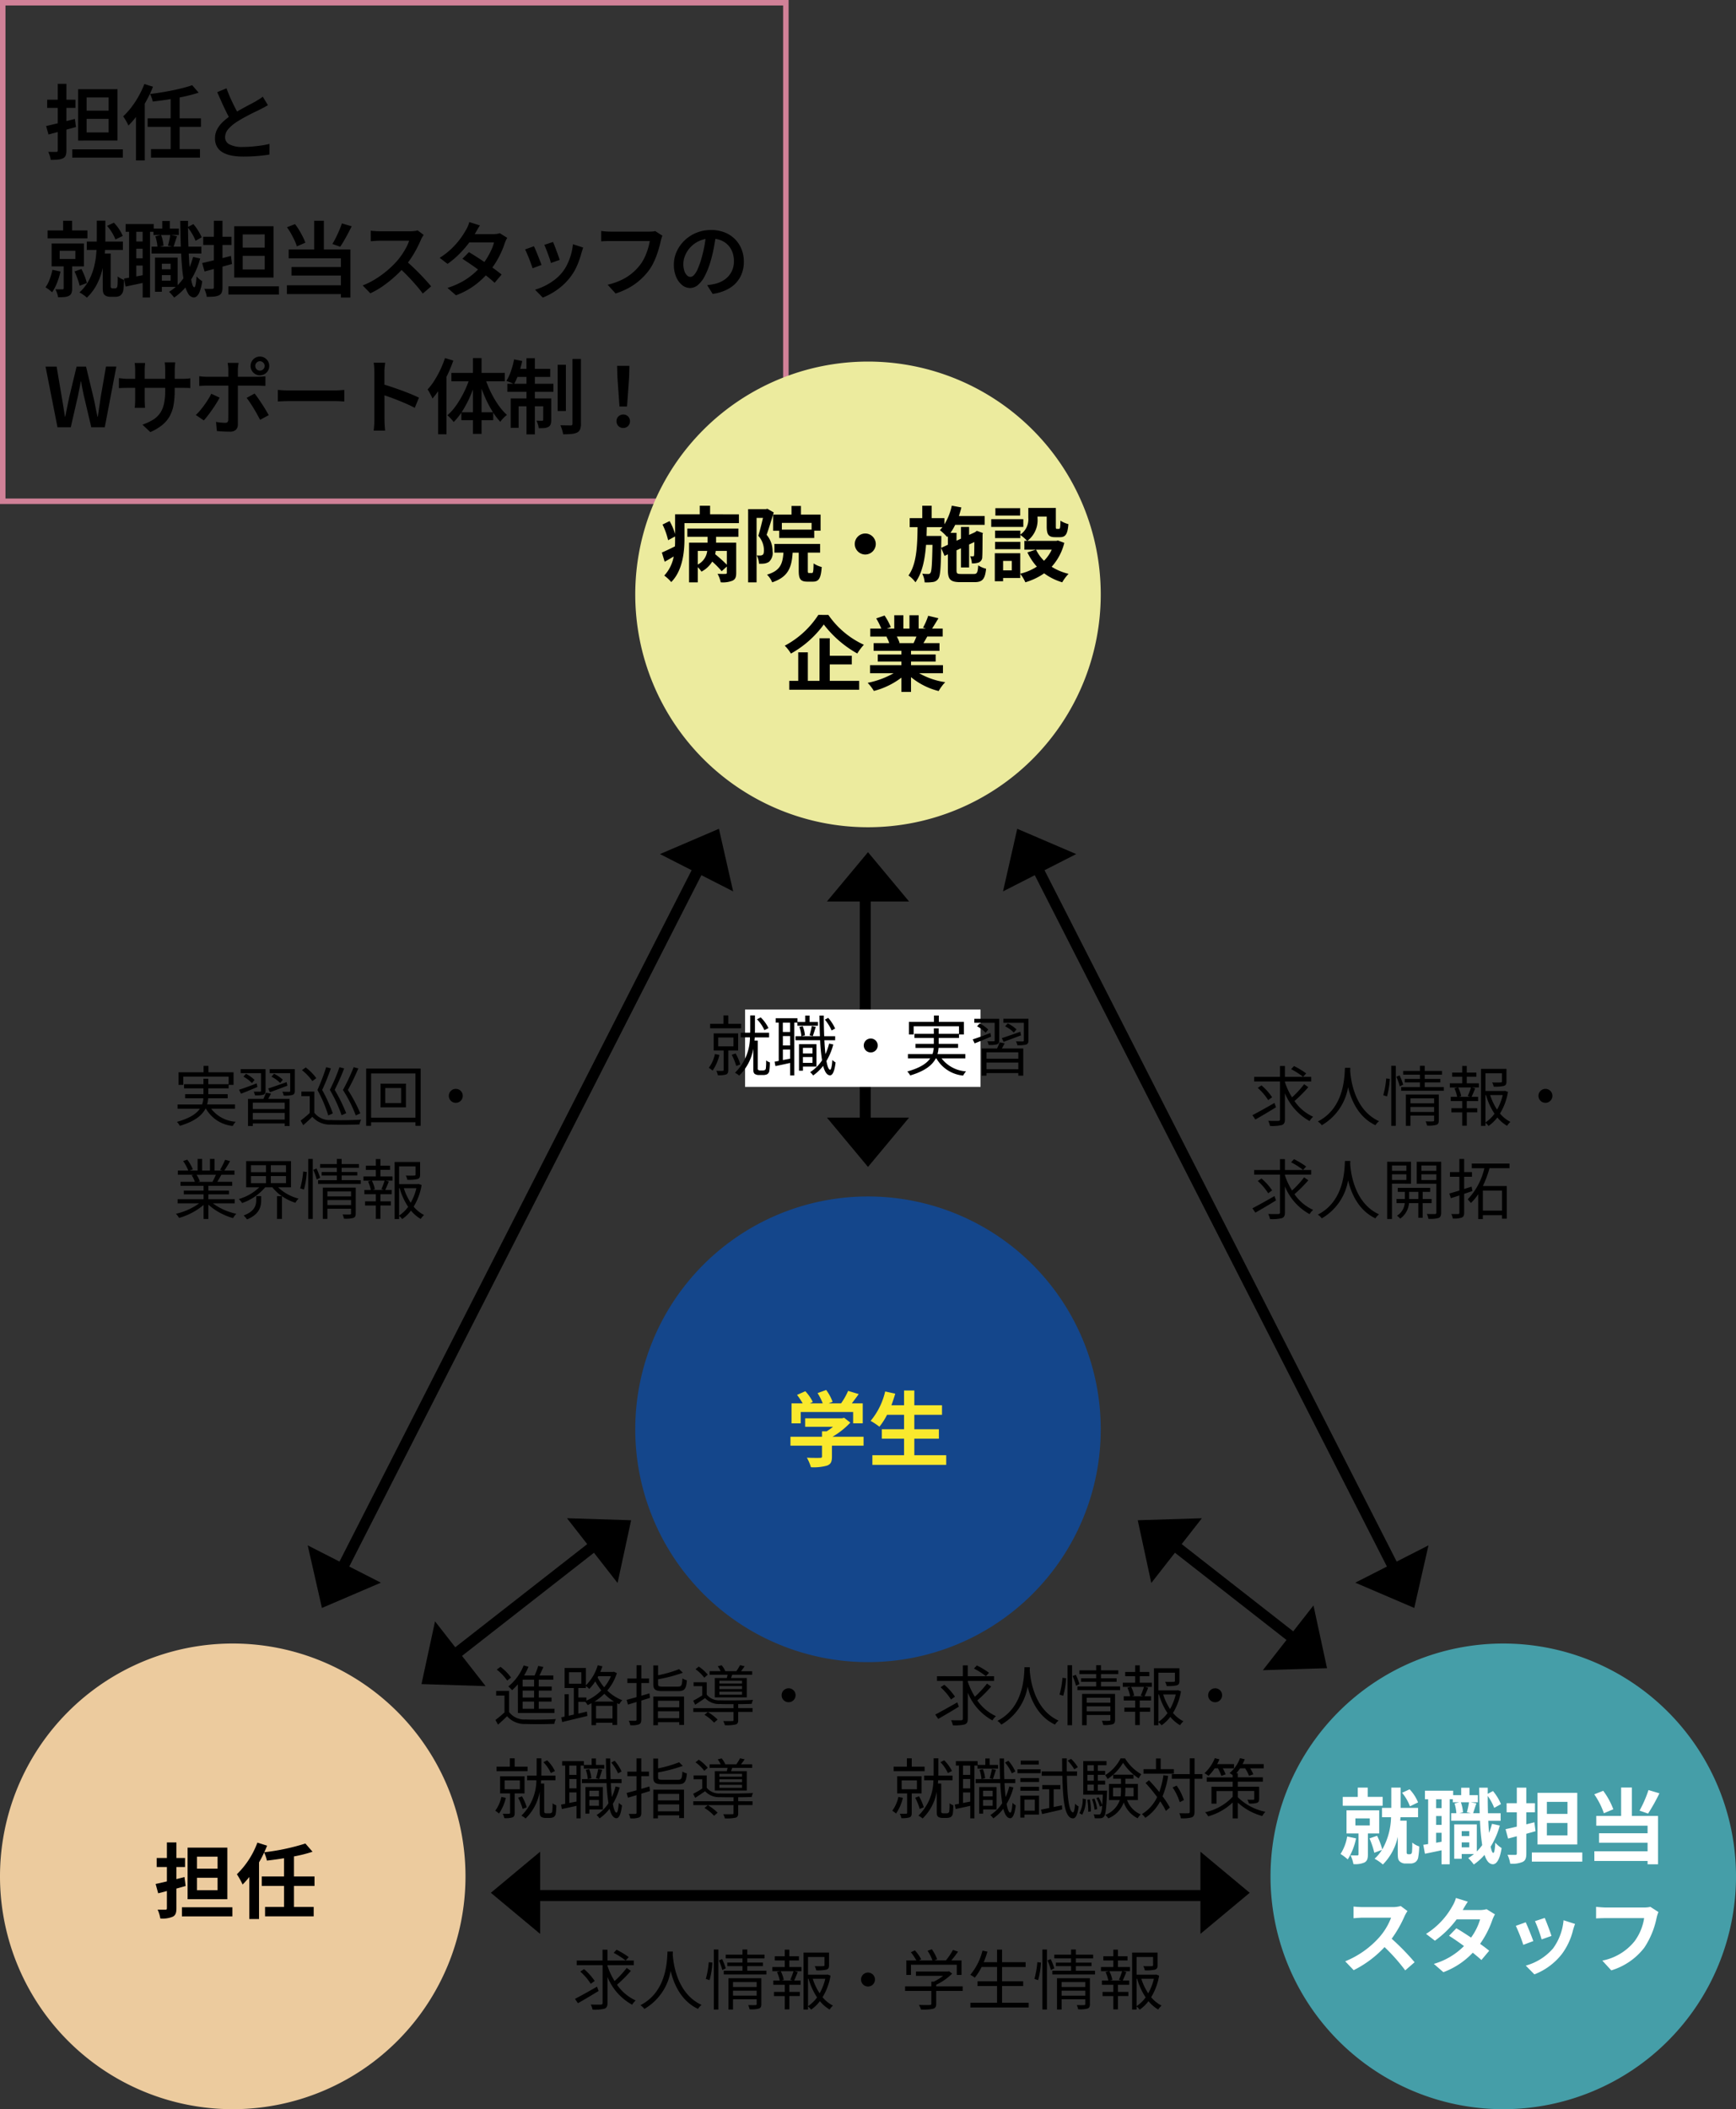
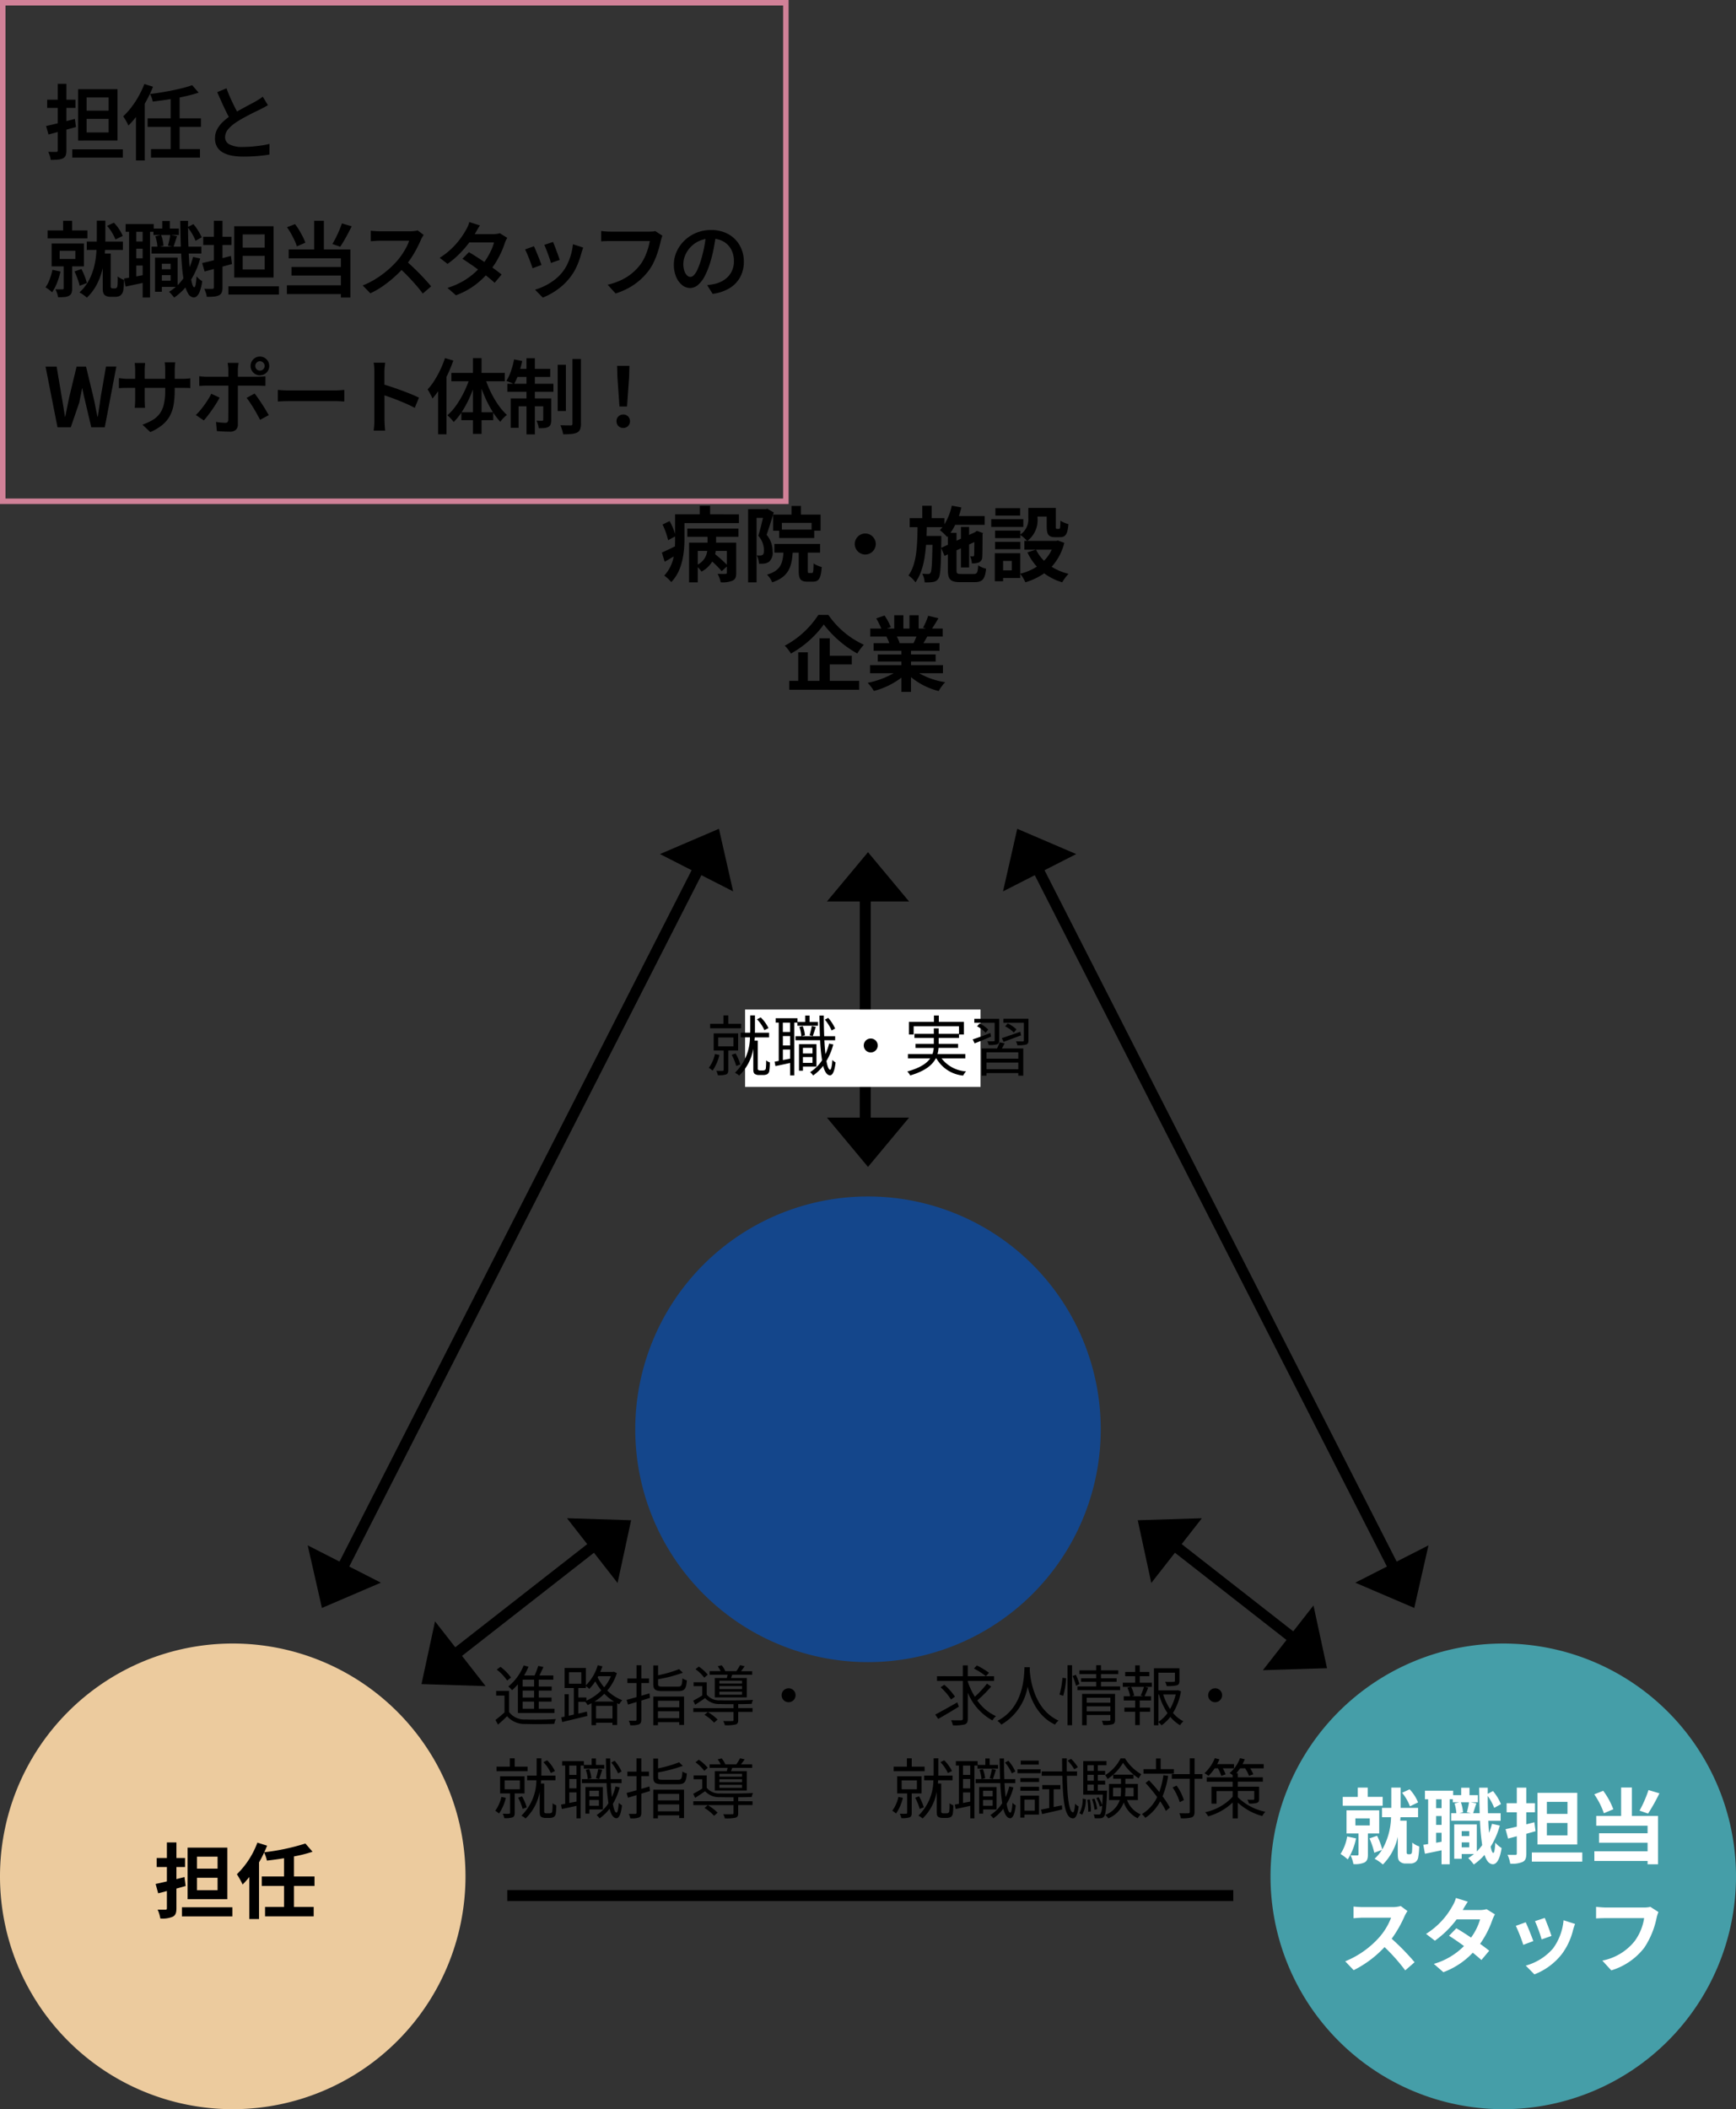
<svg xmlns="http://www.w3.org/2000/svg" width="317" height="385.001">
  <rect width="100%" height="100%" fill="#333333" stroke="none" />
-   <path d="M8.42 23.005q.69-.15 1.545-.36t1.808-.445q.952-.24 1.9-.495l.2 1.485q-1.29.345-2.618.713t-2.4.647Zm.195-4.805h5.16v1.5h-5.16Zm1.935-2.9h1.575v12.16a2.6 2.6 0 0 1-.135.922.98.98 0 0 1-.5.517 2.6 2.6 0 0 1-.9.232q-.54.053-1.335.053a3.6 3.6 0 0 0-.155-.734 6 6 0 0 0-.29-.735q.465.015.885.015h.57a.3.3 0 0 0 .225-.068.32.32 0 0 0 .06-.218Zm2.65 11.965h9.23v1.5H13.2Zm2.615-5.565v2.475h4.02V21.7Zm0-3.915V20.2h4.02v-2.415Zm-1.545-1.5h7.185v9.375H14.27Zm20.82-.735 1.185 1.365q-.885.285-1.9.533t-2.115.45q-1.1.2-2.205.36t-2.167.278a3.5 3.5 0 0 0-.195-.7q-.15-.4-.285-.682 1.02-.12 2.085-.292t2.077-.383 1.913-.443 1.607-.486m-8.13 6.06h9.735v1.545H26.96Zm.615 5.61h8.94v1.545h-8.94Zm3.585-9.62h1.64v10.1h-1.64Zm-6.33 1.95 1.575-1.575.03.03V29.29H24.83Zm1.53-4.215 1.575.495a21 21 0 0 1-1.235 2.623 25 25 0 0 1-1.54 2.447 15.5 15.5 0 0 1-1.71 2.017q-.09-.21-.255-.525t-.36-.637a6 6 0 0 0-.345-.517 13 13 0 0 0 1.5-1.658 17 17 0 0 0 1.328-2.025 17.4 17.4 0 0 0 1.042-2.215Zm22.56 3.86q-.315.2-.66.382t-.735.383q-.36.18-.878.428t-1.11.555q-.593.307-1.185.637t-1.118.675a7 7 0 0 0-1.553 1.312 2.26 2.26 0 0 0-.581 1.493 1.44 1.44 0 0 0 .81 1.3 5 5 0 0 0 2.43.465q.795 0 1.68-.075t1.725-.2a13 13 0 0 0 1.47-.285l-.01 1.945q-.615.105-1.365.19t-1.6.135q-.86.05-1.84.05a11.2 11.2 0 0 1-2.027-.173 5.4 5.4 0 0 1-1.635-.555 2.83 2.83 0 0 1-1.088-1.027 3 3 0 0 1-.39-1.575 3.5 3.5 0 0 1 .405-1.673 5.4 5.4 0 0 1 1.1-1.4 12.4 12.4 0 0 1 1.585-1.232q.54-.375 1.155-.72t1.208-.668 1.11-.592.862-.465l.7-.435a6 6 0 0 0 .6-.42Zm-7.56-3.075q.36.99.772 1.9t.825 1.71q.412.8.757 1.425l-1.514.89q-.405-.66-.833-1.515t-.855-1.808q-.427-.952-.847-1.9ZM11.525 40.3h1.635v2.58h-1.635ZM8.69 42.065h7.275v1.455H8.69Zm7.155 2.025h6.6v1.53h-6.6Zm-4.95 1.695v1.485h2.865v-1.485Zm-1.47-1.335h5.9v4.17h-5.9Zm2.2 3.615h1.55v4.575a2.5 2.5 0 0 1-.12.847.98.98 0 0 1-.48.517 2.1 2.1 0 0 1-.833.218q-.488.037-1.133.038a4 4 0 0 0-.187-.735 4.5 4.5 0 0 0-.308-.72q.42.015.8.015h.486q.225 0 .225-.21Zm-2.05 1.185 1.47.315a13 13 0 0 1-.63 2.063 8.5 8.5 0 0 1-.9 1.717q-.135-.12-.353-.3t-.45-.337-.4-.263a6.2 6.2 0 0 0 .757-1.455 11.3 11.3 0 0 0 .506-1.74m4.035.3 1.26-.45a13 13 0 0 1 .593 1.32 9 9 0 0 1 .4 1.245l-1.32.495a11 11 0 0 0-.383-1.275q-.26-.735-.55-1.335m5.94-8.325 1.245-.57a7.5 7.5 0 0 1 .968 1.2 6.7 6.7 0 0 1 .652 1.215l-1.335.645a7.2 7.2 0 0 0-.615-1.238 8.3 8.3 0 0 0-.915-1.252m-1.875-.945h1.56v3.645q0 1.17-.105 2.528a17.6 17.6 0 0 1-.443 2.76 12 12 0 0 1-1.013 2.715 9.1 9.1 0 0 1-1.814 2.407 4 4 0 0 0-.39-.335q-.24-.18-.5-.352a3 3 0 0 0-.473-.263 8.2 8.2 0 0 0 1.733-2.212 11 11 0 0 0 .953-2.49 15 15 0 0 0 .4-2.5q.09-1.223.09-2.243Zm1.08 6h1.455v6.02a.5.5 0 0 0 .023.142.18.18 0 0 0 .068.1.37.37 0 0 0 .27.1h.39a.7.7 0 0 0 .18-.022.3.3 0 0 0 .135-.068.4.4 0 0 0 .105-.142.7.7 0 0 0 .06-.217q.03-.225.045-.69t0-1.05a3.3 3.3 0 0 0 .548.367 3.4 3.4 0 0 0 .622.278q-.015.405-.037.818t-.06.743a4 4 0 0 1-.083.495 1.42 1.42 0 0 1-.525.8 1.2 1.2 0 0 1-.4.165 2.2 2.2 0 0 1-.495.06h-.915a2 2 0 0 1-.562-.083 1.3 1.3 0 0 1-.488-.262 1.2 1.2 0 0 1-.195-.3 1.5 1.5 0 0 1-.105-.435 7 7 0 0 1-.03-.72Zm10.17 2.865h2.805v1.08h-2.805Zm-.9-7.425h4.635v1.185h-4.635Zm-.345 3.3h9.09v1.26h-9.09Zm1.575 1.995h3.18v5.355h-3.18v-1.125h1.9V48.14h-1.9Zm-.945 0h1.245v6.24H28.31Zm1.32-6.675h1.38v2.19h-1.38Zm5.625 6.56 1.3.285a14.6 14.6 0 0 1-1.86 4.177 10.7 10.7 0 0 1-2.9 2.962 2 2 0 0 0-.247-.33l-.353-.4a3 3 0 0 0-.33-.323 8.65 8.65 0 0 0 2.73-2.625 12.3 12.3 0 0 0 1.66-3.746m-6.885-3.77 1.035-.24a5 5 0 0 1 .308 1.005 8 8 0 0 1 .142.96l-1.11.27a5 5 0 0 0-.112-.96 10 10 0 0 0-.263-1.035m5.88-1.665 1.065-.555a9.5 9.5 0 0 1 .885 1.222 8.6 8.6 0 0 1 .63 1.193l-1.125.63a7 7 0 0 0-.593-1.23 10 10 0 0 0-.862-1.26m-3.165 1.41 1.245.24q-.18.525-.352 1.057t-.308.907l-1-.24q.12-.42.247-.975a8 8 0 0 0 .168-.989M22.94 40.9h5.13v1.41h-5.13Zm1.26 3.18h2.655v1.32H24.2Zm0 3.075h2.655v1.32H24.2Zm-.63-5.505h1.32v9.46h-1.32Zm2.475-.015H27.4v12.67h-1.35Zm-3.39 9.21q.795-.135 1.89-.33t2.235-.415l.12 1.365q-1.035.225-2.07.443t-1.9.4Zm10.26-10.53h1.425q-.015 1.935.037 3.72t.143 3.308.233 2.663a13 13 0 0 0 .323 1.778q.18.638.4.653.15 0 .255-.525a10.5 10.5 0 0 0 .15-1.47 3 3 0 0 0 .323.337 4 4 0 0 0 .4.33q.2.142.323.217a8.8 8.8 0 0 1-.435 1.845 2.25 2.25 0 0 1-.54.885.86.86 0 0 1-.54.24 1.27 1.27 0 0 1-1.043-.683 6 6 0 0 1-.7-1.905 23 23 0 0 1-.428-2.962q-.15-1.725-.225-3.855t-.101-4.581Zm4 7.7q.69-.15 1.545-.36t1.807-.45 1.9-.495l.2 1.485q-1.29.345-2.618.712t-2.392.653Zm.195-4.8h5.16v1.5h-5.16Zm1.94-2.915h1.575v12.16a2.6 2.6 0 0 1-.135.923.98.98 0 0 1-.5.517 2.6 2.6 0 0 1-.9.233q-.54.052-1.335.052a3.6 3.6 0 0 0-.165-.735 6 6 0 0 0-.285-.735q.465.015.885.015h.57a.3.3 0 0 0 .225-.067.32.32 0 0 0 .06-.218Zm2.655 11.97h9.225v1.5h-9.225Zm2.61-5.565v2.475h4.02V46.7Zm0-3.915v2.41h4.02v-2.415Zm-1.545-1.5h7.185v9.37H42.77Zm14.6-.99h1.77v6.09h-1.77Zm-4.97 1.18 1.47-.57a10 10 0 0 1 .773 1.125q.367.615.66 1.2a9 9 0 0 1 .457 1.065l-1.56.675a7 7 0 0 0-.42-1.1q-.285-.607-.637-1.237a11 11 0 0 0-.743-1.158m10.035-.7 1.785.525q-.33.66-.69 1.342t-.72 1.3q-.36.615-.69 1.095l-1.425-.51q.315-.51.638-1.155t.615-1.327q.292-.69.487-1.275Zm-9.72 4.755H63.98v8.775h-1.725v-7.16h-9.54Zm.51 3.21h9.66V50.3h-9.66Zm-.84 3.33h10.77v1.6h-10.77Zm24.975-9.2-.232.375a3 3 0 0 0-.248.48q-.3.705-.757 1.59a20 20 0 0 1-1.035 1.763 15 15 0 0 1-1.223 1.612 21 21 0 0 1-1.838 1.853 22 22 0 0 1-2.122 1.68 15 15 0 0 1-2.28 1.313l-1.4-1.44a13.6 13.6 0 0 0 2.355-1.177 18 18 0 0 0 2.12-1.539 17 17 0 0 0 1.695-1.635 12 12 0 0 0 .968-1.237 14 14 0 0 0 .817-1.343 6.8 6.8 0 0 0 .525-1.23h-5.3q-.3 0-.645.022t-.63.045q-.285.022-.435.022V42.11q.18.03.5.052t.653.038q.33.015.555.015h5.43a7 7 0 0 0 .84-.045 2.8 2.8 0 0 0 .585-.12Zm-3.3 4.695q.6.48 1.253 1.1t1.3 1.275q.645.66 1.192 1.267t.923 1.057l-1.53 1.32q-.54-.75-1.26-1.575T74.42 50.36q-.795-.825-1.6-1.545Zm11.565-1.545q.69.405 1.507.93t1.643 1.087 1.56 1.1 1.26.967L90.32 51.62q-.5-.465-1.222-1.05t-1.553-1.192q-.825-.608-1.635-1.163t-1.47-.975Zm7-2.61a5.2 5.2 0 0 0-.465 1.005 15 15 0 0 1-.607 1.56 17 17 0 0 1-.908 1.74 14 14 0 0 1-1.2 1.71 15.7 15.7 0 0 1-2.55 2.483 13.7 13.7 0 0 1-3.64 1.987l-1.545-1.35a14 14 0 0 0 2.67-1.132 12.5 12.5 0 0 0 2.025-1.4A13.5 13.5 0 0 0 87.92 48.5a11 11 0 0 0 .99-1.372 14 14 0 0 0 .81-1.508 6.8 6.8 0 0 0 .48-1.365H85l.63-1.515h4.41a5 5 0 0 0 .66-.045 2.4 2.4 0 0 0 .555-.135Zm-4.99-2.265q-.24.36-.48.78t-.375.645a15 15 0 0 1-1.245 1.89A19 19 0 0 1 83.8 46.43a16 16 0 0 1-2.077 1.74l-1.44-1.11a13.3 13.3 0 0 0 2.235-1.74 14.3 14.3 0 0 0 1.56-1.785 15 15 0 0 0 .99-1.53 5 5 0 0 0 .353-.683 5 5 0 0 0 .277-.787Zm13.35 3.015q.1.24.277.682t.36.945q.188.5.345.945t.232.7l-1.6.57a7 7 0 0 0-.21-.713q-.15-.443-.33-.93t-.36-.937-.3-.735Zm5.5 1.02q-.1.33-.18.563t-.135.443a16 16 0 0 1-.8 2.3 10 10 0 0 1-1.275 2.153 11.1 11.1 0 0 1-2.37 2.257 12 12 0 0 1-2.615 1.419l-1.41-1.44a11 11 0 0 0 3.5-1.755 8 8 0 0 0 1.455-1.4 7.6 7.6 0 0 0 .93-1.477 11 11 0 0 0 .675-1.778 10.5 10.5 0 0 0 .36-1.89Zm-8.985-.24q.135.285.323.728t.39.945q.2.5.382.967t.285.78l-1.635.6q-.09-.285-.262-.772t-.382-1.013-.4-.968a7 7 0 0 0-.322-.682Zm23.46-1.92a3 3 0 0 0-.165.45q-.075.255-.135.495-.12.57-.315 1.26t-.465 1.433a13 13 0 0 1-.638 1.462 9 9 0 0 1-.832 1.335 11.6 11.6 0 0 1-1.56 1.665 11.4 11.4 0 0 1-1.987 1.4 13.6 13.6 0 0 1-2.452 1.05l-1.455-1.6a12.5 12.5 0 0 0 2.565-.892 9.4 9.4 0 0 0 3.3-2.648A7.3 7.3 0 0 0 117.7 47a12 12 0 0 0 .607-1.56 11 11 0 0 0 .345-1.44h-7.182q-.5 0-.952.015t-.743.045v-1.9q.225.03.525.06t.615.045.555.015h7.11q.21 0 .5-.015a2.6 2.6 0 0 0 .562-.09Zm9.8-.3q-.165 1.155-.4 2.438a24 24 0 0 1-.623 2.587 14.3 14.3 0 0 1-1.02 2.595 5.4 5.4 0 0 1-1.25 1.655 2.24 2.24 0 0 1-1.463.57 2.3 2.3 0 0 1-1.455-.54 3.8 3.8 0 0 1-1.088-1.507 5.6 5.6 0 0 1-.412-2.212 5.7 5.7 0 0 1 .525-2.415 6.6 6.6 0 0 1 1.448-2.025 6.8 6.8 0 0 1 2.16-1.387 7 7 0 0 1 2.677-.5 6.6 6.6 0 0 1 2.467.443 5.41 5.41 0 0 1 3.083 3.068 6 6 0 0 1 .42 2.25 5.9 5.9 0 0 1-.653 2.805 5.33 5.33 0 0 1-1.912 2.025 7.9 7.9 0 0 1-3.135 1.065l-1-1.59q.42-.045.75-.105t.63-.12a5.4 5.4 0 0 0 1.358-.51 4.3 4.3 0 0 0 1.117-.862 3.9 3.9 0 0 0 .758-1.215 4.2 4.2 0 0 0 .277-1.553 4.7 4.7 0 0 0-.277-1.65 3.75 3.75 0 0 0-.818-1.312 3.7 3.7 0 0 0-1.312-.87 4.8 4.8 0 0 0-1.777-.308 5.01 5.01 0 0 0-4.717 3.06 4 4 0 0 0-.338 1.545 3.9 3.9 0 0 0 .195 1.328 1.95 1.95 0 0 0 .487.8.9.9 0 0 0 .593.262.95.95 0 0 0 .66-.33 3.6 3.6 0 0 0 .653-1.028 14 14 0 0 0 .652-1.778 24 24 0 0 0 .915-4.71ZM10.5 78 8.315 66.915h2.025l.945 5.6q.15.87.293 1.755t.278 1.785h.06q.18-.9.36-1.785t.36-1.755l1.35-5.6h1.724l1.35 5.6q.2.855.368 1.747t.372 1.788h.07q.12-.9.255-1.785t.255-1.755l.975-5.6h1.89L19.13 78h-2.46l-1.37-5.82q-.135-.645-.262-1.275t-.228-1.275h-.06q-.105.645-.24 1.275t-.255 1.275L12.92 78Zm21.4-6.705a15.3 15.3 0 0 1-.195 2.565 6.6 6.6 0 0 1-.69 2.055 5.6 5.6 0 0 1-1.365 1.642 9.2 9.2 0 0 1-2.2 1.313l-1.44-1.35a11 11 0 0 0 1.86-.855 4.4 4.4 0 0 0 1.29-1.155 4.7 4.7 0 0 0 .757-1.695 10.4 10.4 0 0 0 .248-2.445v-3.885q0-.45-.03-.8t-.06-.548H32q-.015.2-.052.548a8 8 0 0 0-.038.8Zm-5.4-5.04-.045.517q-.03.337-.03.772v5.4q0 .3.015.608t.022.54q.007.233.022.353H24.59a2 2 0 0 0 .045-.353q.015-.232.03-.532t.015-.615V67.53q0-.3-.022-.63t-.068-.645Zm-4.785 2.76.36.045q.24.03.563.06t.667.03h9.87q.57 0 .945-.03t.63-.075v1.8a5 5 0 0 0-.608-.038q-.4-.008-.952-.007H23.3q-.36 0-.667.007t-.54.023-.383.015Zm24.9-2.22a.83.83 0 0 0 .247.608.8.8 0 0 0 .592.248.85.85 0 0 0 .615-.248.84.84 0 0 0 0-1.208.84.84 0 0 0-.615-.255.8.8 0 0 0-.592.255.83.83 0 0 0-.252.6Zm-.855 0a1.7 1.7 0 0 1 .225-.855 1.7 1.7 0 0 1 .615-.622 1.64 1.64 0 0 1 .855-.233 1.67 1.67 0 0 1 .87.233 1.7 1.7 0 0 1 .615.622 1.75 1.75 0 0 1 0 1.718 1.7 1.7 0 0 1-.615.615 1.67 1.67 0 0 1-.87.233 1.64 1.64 0 0 1-.855-.233 1.7 1.7 0 0 1-.615-.615 1.67 1.67 0 0 1-.23-.863Zm-2.19-.555q-.015.1-.053.33t-.06.48q-.022.255-.022.435v9.975a1.33 1.33 0 0 1-.353.983 1.55 1.55 0 0 1-1.132.352q-.375 0-.787-.015t-.81-.037q-.4-.022-.757-.068l-.15-1.665a9 9 0 0 0 .937.128q.458.037.743.037a.56.56 0 0 0 .42-.127.64.64 0 0 0 .135-.413q0-.165.007-.622t.007-1.1V67.47a6 6 0 0 0-.045-.66q-.045-.39-.075-.57Zm-7.19 2.43q.33.045.69.075t.7.03h9.29q.3 0 .705-.03t.705-.06v1.755l-.713-.03q-.383-.015-.682-.015h-9.3q-.33 0-.7.015t-.69.045Zm3.72 3.915q-.255.5-.615 1.073t-.772 1.162q-.412.585-.8 1.088a11 11 0 0 1-.7.833l-1.455-.99a9 9 0 0 0 .772-.818q.4-.472.78-1t.712-1.058a9 9 0 0 0 .555-1.005Zm6.39-.75q.3.36.645.862t.713 1.058q.367.555.682 1.087t.54.938l-1.575.855q-.24-.465-.547-1.02t-.645-1.11q-.337-.555-.667-1.042t-.6-.833Zm4.245-.66q.255.015.653.045t.833.037.825.007h8.114q.54 0 .982-.037t.728-.053v2.116l-.743-.045q-.488-.03-.967-.03h-8.115q-.63 0-1.268.022t-1.042.053ZM68.36 76.59v-8.64q0-.39-.03-.877a6.5 6.5 0 0 0-.1-.863h2.1q-.045.375-.09.84t-.045.9v2.835q0 .885.007 1.8t.007 1.733v2.272q0 .225.015.585t.045.743.06.682h-2.1q.06-.42.1-.99t.031-1.02m1.44-6.49q.75.21 1.665.517t1.86.653q.945.345 1.777.69t1.4.63l-.765 1.86q-.63-.345-1.41-.69t-1.583-.667q-.8-.323-1.567-.593t-1.377-.47Zm11.46-4.74 1.515.45a24 24 0 0 1-1.035 2.542 24 24 0 0 1-1.305 2.4 15 15 0 0 1-1.47 2 3 3 0 0 0-.225-.51q-.165-.315-.338-.637a4 4 0 0 0-.323-.518 11 11 0 0 0 1.238-1.62 18 18 0 0 0 1.088-1.98 19 19 0 0 0 .855-2.132ZM80 69.42l1.515-1.53.015.015v11.37H80Zm6.36-4.05h1.575V79.2H86.36Zm-3.93 2.7h9.75v1.53h-9.75Zm1.815 7.185h5.82v1.44h-5.82Zm4.305-6.345a19 19 0 0 0 1.028 2.58 17.6 17.6 0 0 0 1.387 2.392 10.5 10.5 0 0 0 1.605 1.853 5.4 5.4 0 0 0-.638.57 5 5 0 0 0-.577.69 12.8 12.8 0 0 1-1.575-2.13 21 21 0 0 1-1.357-2.685 27 27 0 0 1-1.043-2.925Zm-2.715-.1 1.165.31a25 25 0 0 1-1.065 3.03 20 20 0 0 1-1.41 2.737 12 12 0 0 1-1.68 2.153 5 5 0 0 0-.338-.428q-.2-.232-.42-.45a4 4 0 0 0-.4-.352 10 10 0 0 0 1.658-1.875 18 18 0 0 0 1.432-2.46 18.5 18.5 0 0 0 1.058-2.67Zm16-2.22h1.5v8.43h-1.5Zm2.7-1.065h1.545V77.34a2.7 2.7 0 0 1-.158 1.042 1.18 1.18 0 0 1-.548.577 3.1 3.1 0 0 1-1.043.255q-.637.06-1.492.06a7 7 0 0 0-.2-.818 7 7 0 0 0-.308-.833q.615.015 1.147.022t.728.007a.38.38 0 0 0 .255-.067.33.33 0 0 0 .075-.248Zm-8.4-.135h1.53v13.9H96.14Zm3.065 7.33h1.455v3.915a2.6 2.6 0 0 1-.1.8.85.85 0 0 1-.412.48 1.8 1.8 0 0 1-.75.217 9 9 0 0 1-1.02.023 2.7 2.7 0 0 0-.143-.69 6 6 0 0 0-.262-.675q.36.015.645.015h.4q.18 0 .18-.195Zm-5.94 0h6.525v1.44H94.7v3.93h-1.44Zm-.615-2.67h8.415v1.47h-8.415Zm1.53-2.715h6.3v1.47H93.89Zm-.3-1.74 1.485.3a19 19 0 0 1-.653 2.318 11.4 11.4 0 0 1-.847 1.912q-.15-.09-.405-.21t-.525-.215l-.465-.173a8 8 0 0 0 .84-1.793 16 16 0 0 0 .57-2.134Zm19.245 8.61-.375-5.325-.06-2.1h2.25l-.06 2.1-.375 5.325Zm.69 3.915a1.2 1.2 0 0 1-.878-.345 1.19 1.19 0 0 1-.353-.885 1.17 1.17 0 0 1 .36-.892 1.29 1.29 0 0 1 1.74 0 1.277 1.277 0 0 1 0 1.778 1.21 1.21 0 0 1-.869.344" />
+   <path d="M8.42 23.005q.69-.15 1.545-.36t1.808-.445q.952-.24 1.9-.495l.2 1.485q-1.29.345-2.618.713t-2.4.647Zm.195-4.805h5.16v1.5h-5.16Zm1.935-2.9h1.575v12.16a2.6 2.6 0 0 1-.135.922.98.98 0 0 1-.5.517 2.6 2.6 0 0 1-.9.232q-.54.053-1.335.053a3.6 3.6 0 0 0-.155-.734 6 6 0 0 0-.29-.735q.465.015.885.015h.57a.3.3 0 0 0 .225-.068.32.32 0 0 0 .06-.218Zm2.65 11.965h9.23v1.5H13.2Zm2.615-5.565v2.475h4.02V21.7Zm0-3.915V20.2h4.02v-2.415Zm-1.545-1.5h7.185v9.375H14.27Zm20.82-.735 1.185 1.365q-.885.285-1.9.533t-2.115.45q-1.1.2-2.205.36t-2.167.278a3.5 3.5 0 0 0-.195-.7q-.15-.4-.285-.682 1.02-.12 2.085-.292t2.077-.383 1.913-.443 1.607-.486m-8.13 6.06h9.735v1.545H26.96Zm.615 5.61h8.94v1.545h-8.94Zm3.585-9.62h1.64v10.1h-1.64Zm-6.33 1.95 1.575-1.575.03.03V29.29H24.83Zm1.53-4.215 1.575.495a21 21 0 0 1-1.235 2.623 25 25 0 0 1-1.54 2.447 15.5 15.5 0 0 1-1.71 2.017q-.09-.21-.255-.525t-.36-.637a6 6 0 0 0-.345-.517 13 13 0 0 0 1.5-1.658 17 17 0 0 0 1.328-2.025 17.4 17.4 0 0 0 1.042-2.215Zm22.56 3.86q-.315.2-.66.382t-.735.383q-.36.18-.878.428t-1.11.555q-.593.307-1.185.637t-1.118.675a7 7 0 0 0-1.553 1.312 2.26 2.26 0 0 0-.581 1.493 1.44 1.44 0 0 0 .81 1.3 5 5 0 0 0 2.43.465q.795 0 1.68-.075t1.725-.2a13 13 0 0 0 1.47-.285l-.01 1.945q-.615.105-1.365.19t-1.6.135q-.86.05-1.84.05a11.2 11.2 0 0 1-2.027-.173 5.4 5.4 0 0 1-1.635-.555 2.83 2.83 0 0 1-1.088-1.027 3 3 0 0 1-.39-1.575 3.5 3.5 0 0 1 .405-1.673 5.4 5.4 0 0 1 1.1-1.4 12.4 12.4 0 0 1 1.585-1.232q.54-.375 1.155-.72t1.208-.668 1.11-.592.862-.465l.7-.435a6 6 0 0 0 .6-.42Zm-7.56-3.075q.36.99.772 1.9t.825 1.71q.412.8.757 1.425l-1.514.89q-.405-.66-.833-1.515t-.855-1.808q-.427-.952-.847-1.9ZM11.525 40.3h1.635v2.58h-1.635ZM8.69 42.065h7.275v1.455H8.69Zm7.155 2.025h6.6v1.53h-6.6Zm-4.95 1.695v1.485h2.865v-1.485Zm-1.47-1.335h5.9v4.17h-5.9Zm2.2 3.615h1.55v4.575a2.5 2.5 0 0 1-.12.847.98.98 0 0 1-.48.517 2.1 2.1 0 0 1-.833.218q-.488.037-1.133.038a4 4 0 0 0-.187-.735 4.5 4.5 0 0 0-.308-.72q.42.015.8.015h.486q.225 0 .225-.21Zm-2.05 1.185 1.47.315a13 13 0 0 1-.63 2.063 8.5 8.5 0 0 1-.9 1.717q-.135-.12-.353-.3t-.45-.337-.4-.263a6.2 6.2 0 0 0 .757-1.455 11.3 11.3 0 0 0 .506-1.74m4.035.3 1.26-.45a13 13 0 0 1 .593 1.32 9 9 0 0 1 .4 1.245l-1.32.495a11 11 0 0 0-.383-1.275q-.26-.735-.55-1.335m5.94-8.325 1.245-.57a7.5 7.5 0 0 1 .968 1.2 6.7 6.7 0 0 1 .652 1.215l-1.335.645a7.2 7.2 0 0 0-.615-1.238 8.3 8.3 0 0 0-.915-1.252m-1.875-.945h1.56v3.645q0 1.17-.105 2.528a17.6 17.6 0 0 1-.443 2.76 12 12 0 0 1-1.013 2.715 9.1 9.1 0 0 1-1.814 2.407 4 4 0 0 0-.39-.335q-.24-.18-.5-.352a3 3 0 0 0-.473-.263 8.2 8.2 0 0 0 1.733-2.212 11 11 0 0 0 .953-2.49 15 15 0 0 0 .4-2.5q.09-1.223.09-2.243Zm1.08 6h1.455v6.02a.5.5 0 0 0 .023.142.18.18 0 0 0 .068.1.37.37 0 0 0 .27.1h.39a.7.7 0 0 0 .18-.022.3.3 0 0 0 .135-.068.4.4 0 0 0 .105-.142.7.7 0 0 0 .06-.217q.03-.225.045-.69t0-1.05a3.3 3.3 0 0 0 .548.367 3.4 3.4 0 0 0 .622.278q-.015.405-.037.818t-.06.743a4 4 0 0 1-.083.495 1.42 1.42 0 0 1-.525.8 1.2 1.2 0 0 1-.4.165 2.2 2.2 0 0 1-.495.06h-.915a2 2 0 0 1-.562-.083 1.3 1.3 0 0 1-.488-.262 1.2 1.2 0 0 1-.195-.3 1.5 1.5 0 0 1-.105-.435 7 7 0 0 1-.03-.72Zm10.17 2.865h2.805v1.08h-2.805Zm-.9-7.425h4.635v1.185h-4.635Zm-.345 3.3h9.09v1.26h-9.09Zm1.575 1.995h3.18v5.355h-3.18v-1.125h1.9V48.14h-1.9Zm-.945 0h1.245v6.24H28.31Zm1.32-6.675h1.38v2.19h-1.38Zm5.625 6.56 1.3.285a14.6 14.6 0 0 1-1.86 4.177 10.7 10.7 0 0 1-2.9 2.962 2 2 0 0 0-.247-.33l-.353-.4a3 3 0 0 0-.33-.323 8.65 8.65 0 0 0 2.73-2.625 12.3 12.3 0 0 0 1.66-3.746m-6.885-3.77 1.035-.24a5 5 0 0 1 .308 1.005 8 8 0 0 1 .142.96l-1.11.27a5 5 0 0 0-.112-.96 10 10 0 0 0-.263-1.035m5.88-1.665 1.065-.555a9.5 9.5 0 0 1 .885 1.222 8.6 8.6 0 0 1 .63 1.193l-1.125.63a7 7 0 0 0-.593-1.23 10 10 0 0 0-.862-1.26m-3.165 1.41 1.245.24q-.18.525-.352 1.057t-.308.907l-1-.24q.12-.42.247-.975a8 8 0 0 0 .168-.989M22.94 40.9h5.13v1.41h-5.13Zm1.26 3.18h2.655v1.32H24.2Zm0 3.075h2.655v1.32H24.2Zm-.63-5.505h1.32v9.46h-1.32Zm2.475-.015H27.4v12.67h-1.35Zm-3.39 9.21q.795-.135 1.89-.33t2.235-.415l.12 1.365q-1.035.225-2.07.443t-1.9.4Zm10.26-10.53h1.425q-.015 1.935.037 3.72t.143 3.308.233 2.663a13 13 0 0 0 .323 1.778q.18.638.4.653.15 0 .255-.525a10.5 10.5 0 0 0 .15-1.47 3 3 0 0 0 .323.337 4 4 0 0 0 .4.33q.2.142.323.217a8.8 8.8 0 0 1-.435 1.845 2.25 2.25 0 0 1-.54.885.86.86 0 0 1-.54.24 1.27 1.27 0 0 1-1.043-.683 6 6 0 0 1-.7-1.905 23 23 0 0 1-.428-2.962q-.15-1.725-.225-3.855t-.101-4.581Zm4 7.7q.69-.15 1.545-.36t1.807-.45 1.9-.495l.2 1.485q-1.29.345-2.618.712t-2.392.653Zm.195-4.8h5.16v1.5h-5.16Zm1.94-2.915h1.575v12.16a2.6 2.6 0 0 1-.135.923.98.98 0 0 1-.5.517 2.6 2.6 0 0 1-.9.233q-.54.052-1.335.052a3.6 3.6 0 0 0-.165-.735 6 6 0 0 0-.285-.735q.465.015.885.015h.57a.3.3 0 0 0 .225-.067.32.32 0 0 0 .06-.218Zm2.655 11.97h9.225v1.5h-9.225Zm2.61-5.565v2.475h4.02V46.7Zm0-3.915v2.41h4.02v-2.415Zm-1.545-1.5h7.185v9.37H42.77Zm14.6-.99h1.77v6.09h-1.77Zm-4.97 1.18 1.47-.57a10 10 0 0 1 .773 1.125q.367.615.66 1.2a9 9 0 0 1 .457 1.065l-1.56.675a7 7 0 0 0-.42-1.1q-.285-.607-.637-1.237a11 11 0 0 0-.743-1.158m10.035-.7 1.785.525q-.33.66-.69 1.342t-.72 1.3q-.36.615-.69 1.095l-1.425-.51q.315-.51.638-1.155t.615-1.327q.292-.69.487-1.275Zm-9.72 4.755H63.98v8.775h-1.725v-7.16h-9.54Zm.51 3.21h9.66V50.3h-9.66Zm-.84 3.33h10.77v1.6h-10.77Zm24.975-9.2-.232.375a3 3 0 0 0-.248.48q-.3.705-.757 1.59a20 20 0 0 1-1.035 1.763 15 15 0 0 1-1.223 1.612 21 21 0 0 1-1.838 1.853 22 22 0 0 1-2.122 1.68 15 15 0 0 1-2.28 1.313l-1.4-1.44a13.6 13.6 0 0 0 2.355-1.177 18 18 0 0 0 2.12-1.539 17 17 0 0 0 1.695-1.635 12 12 0 0 0 .968-1.237 14 14 0 0 0 .817-1.343 6.8 6.8 0 0 0 .525-1.23h-5.3q-.3 0-.645.022t-.63.045q-.285.022-.435.022V42.11q.18.03.5.052t.653.038q.33.015.555.015h5.43a7 7 0 0 0 .84-.045 2.8 2.8 0 0 0 .585-.12Zm-3.3 4.695q.6.48 1.253 1.1t1.3 1.275q.645.66 1.192 1.267t.923 1.057l-1.53 1.32q-.54-.75-1.26-1.575T74.42 50.36q-.795-.825-1.6-1.545Zm11.565-1.545q.69.405 1.507.93t1.643 1.087 1.56 1.1 1.26.967L90.32 51.62q-.5-.465-1.222-1.05t-1.553-1.192q-.825-.608-1.635-1.163t-1.47-.975Zm7-2.61a5.2 5.2 0 0 0-.465 1.005 15 15 0 0 1-.607 1.56 17 17 0 0 1-.908 1.74 14 14 0 0 1-1.2 1.71 15.7 15.7 0 0 1-2.55 2.483 13.7 13.7 0 0 1-3.64 1.987l-1.545-1.35a14 14 0 0 0 2.67-1.132 12.5 12.5 0 0 0 2.025-1.4A13.5 13.5 0 0 0 87.92 48.5a11 11 0 0 0 .99-1.372 14 14 0 0 0 .81-1.508 6.8 6.8 0 0 0 .48-1.365H85l.63-1.515h4.41a5 5 0 0 0 .66-.045 2.4 2.4 0 0 0 .555-.135Zm-4.99-2.265q-.24.36-.48.78t-.375.645a15 15 0 0 1-1.245 1.89A19 19 0 0 1 83.8 46.43a16 16 0 0 1-2.077 1.74l-1.44-1.11a13.3 13.3 0 0 0 2.235-1.74 14.3 14.3 0 0 0 1.56-1.785 15 15 0 0 0 .99-1.53 5 5 0 0 0 .353-.683 5 5 0 0 0 .277-.787Zm13.35 3.015q.1.24.277.682t.36.945q.188.5.345.945t.232.7l-1.6.57a7 7 0 0 0-.21-.713q-.15-.443-.33-.93t-.36-.937-.3-.735Zm5.5 1.02q-.1.33-.18.563t-.135.443a16 16 0 0 1-.8 2.3 10 10 0 0 1-1.275 2.153 11.1 11.1 0 0 1-2.37 2.257 12 12 0 0 1-2.615 1.419l-1.41-1.44a11 11 0 0 0 3.5-1.755 8 8 0 0 0 1.455-1.4 7.6 7.6 0 0 0 .93-1.477 11 11 0 0 0 .675-1.778 10.5 10.5 0 0 0 .36-1.89Zm-8.985-.24q.135.285.323.728t.39.945q.2.5.382.967t.285.78l-1.635.6q-.09-.285-.262-.772t-.382-1.013-.4-.968a7 7 0 0 0-.322-.682Zm23.46-1.92a3 3 0 0 0-.165.45q-.075.255-.135.495-.12.57-.315 1.26t-.465 1.433a13 13 0 0 1-.638 1.462 9 9 0 0 1-.832 1.335 11.6 11.6 0 0 1-1.56 1.665 11.4 11.4 0 0 1-1.987 1.4 13.6 13.6 0 0 1-2.452 1.05l-1.455-1.6a12.5 12.5 0 0 0 2.565-.892 9.4 9.4 0 0 0 3.3-2.648A7.3 7.3 0 0 0 117.7 47a12 12 0 0 0 .607-1.56 11 11 0 0 0 .345-1.44h-7.182q-.5 0-.952.015t-.743.045v-1.9q.225.03.525.06t.615.045.555.015h7.11q.21 0 .5-.015a2.6 2.6 0 0 0 .562-.09Zm9.8-.3q-.165 1.155-.4 2.438a24 24 0 0 1-.623 2.587 14.3 14.3 0 0 1-1.02 2.595 5.4 5.4 0 0 1-1.25 1.655 2.24 2.24 0 0 1-1.463.57 2.3 2.3 0 0 1-1.455-.54 3.8 3.8 0 0 1-1.088-1.507 5.6 5.6 0 0 1-.412-2.212 5.7 5.7 0 0 1 .525-2.415 6.6 6.6 0 0 1 1.448-2.025 6.8 6.8 0 0 1 2.16-1.387 7 7 0 0 1 2.677-.5 6.6 6.6 0 0 1 2.467.443 5.41 5.41 0 0 1 3.083 3.068 6 6 0 0 1 .42 2.25 5.9 5.9 0 0 1-.653 2.805 5.33 5.33 0 0 1-1.912 2.025 7.9 7.9 0 0 1-3.135 1.065l-1-1.59q.42-.045.75-.105t.63-.12a5.4 5.4 0 0 0 1.358-.51 4.3 4.3 0 0 0 1.117-.862 3.9 3.9 0 0 0 .758-1.215 4.2 4.2 0 0 0 .277-1.553 4.7 4.7 0 0 0-.277-1.65 3.75 3.75 0 0 0-.818-1.312 3.7 3.7 0 0 0-1.312-.87 4.8 4.8 0 0 0-1.777-.308 5.01 5.01 0 0 0-4.717 3.06 4 4 0 0 0-.338 1.545 3.9 3.9 0 0 0 .195 1.328 1.95 1.95 0 0 0 .487.8.9.9 0 0 0 .593.262.95.95 0 0 0 .66-.33 3.6 3.6 0 0 0 .653-1.028 14 14 0 0 0 .652-1.778 24 24 0 0 0 .915-4.71ZM10.5 78 8.315 66.915h2.025l.945 5.6q.15.87.293 1.755t.278 1.785h.06q.18-.9.36-1.785t.36-1.755l1.35-5.6h1.724l1.35 5.6q.2.855.368 1.747t.372 1.788h.07q.12-.9.255-1.785t.255-1.755l.975-5.6h1.89L19.13 78h-2.46l-1.37-5.82q-.135-.645-.262-1.275h-.06q-.105.645-.24 1.275t-.255 1.275L12.92 78Zm21.4-6.705a15.3 15.3 0 0 1-.195 2.565 6.6 6.6 0 0 1-.69 2.055 5.6 5.6 0 0 1-1.365 1.642 9.2 9.2 0 0 1-2.2 1.313l-1.44-1.35a11 11 0 0 0 1.86-.855 4.4 4.4 0 0 0 1.29-1.155 4.7 4.7 0 0 0 .757-1.695 10.4 10.4 0 0 0 .248-2.445v-3.885q0-.45-.03-.8t-.06-.548H32q-.015.2-.052.548a8 8 0 0 0-.038.8Zm-5.4-5.04-.045.517q-.03.337-.03.772v5.4q0 .3.015.608t.022.54q.007.233.022.353H24.59a2 2 0 0 0 .045-.353q.015-.232.03-.532t.015-.615V67.53q0-.3-.022-.63t-.068-.645Zm-4.785 2.76.36.045q.24.03.563.06t.667.03h9.87q.57 0 .945-.03t.63-.075v1.8a5 5 0 0 0-.608-.038q-.4-.008-.952-.007H23.3q-.36 0-.667.007t-.54.023-.383.015Zm24.9-2.22a.83.83 0 0 0 .247.608.8.8 0 0 0 .592.248.85.85 0 0 0 .615-.248.84.84 0 0 0 0-1.208.84.84 0 0 0-.615-.255.8.8 0 0 0-.592.255.83.83 0 0 0-.252.6Zm-.855 0a1.7 1.7 0 0 1 .225-.855 1.7 1.7 0 0 1 .615-.622 1.64 1.64 0 0 1 .855-.233 1.67 1.67 0 0 1 .87.233 1.7 1.7 0 0 1 .615.622 1.75 1.75 0 0 1 0 1.718 1.7 1.7 0 0 1-.615.615 1.67 1.67 0 0 1-.87.233 1.64 1.64 0 0 1-.855-.233 1.7 1.7 0 0 1-.615-.615 1.67 1.67 0 0 1-.23-.863Zm-2.19-.555q-.015.1-.053.33t-.06.48q-.022.255-.022.435v9.975a1.33 1.33 0 0 1-.353.983 1.55 1.55 0 0 1-1.132.352q-.375 0-.787-.015t-.81-.037q-.4-.022-.757-.068l-.15-1.665a9 9 0 0 0 .937.128q.458.037.743.037a.56.56 0 0 0 .42-.127.64.64 0 0 0 .135-.413q0-.165.007-.622t.007-1.1V67.47a6 6 0 0 0-.045-.66q-.045-.39-.075-.57Zm-7.19 2.43q.33.045.69.075t.7.03h9.29q.3 0 .705-.03t.705-.06v1.755l-.713-.03q-.383-.015-.682-.015h-9.3q-.33 0-.7.015t-.69.045Zm3.72 3.915q-.255.5-.615 1.073t-.772 1.162q-.412.585-.8 1.088a11 11 0 0 1-.7.833l-1.455-.99a9 9 0 0 0 .772-.818q.4-.472.78-1t.712-1.058a9 9 0 0 0 .555-1.005Zm6.39-.75q.3.36.645.862t.713 1.058q.367.555.682 1.087t.54.938l-1.575.855q-.24-.465-.547-1.02t-.645-1.11q-.337-.555-.667-1.042t-.6-.833Zm4.245-.66q.255.015.653.045t.833.037.825.007h8.114q.54 0 .982-.037t.728-.053v2.116l-.743-.045q-.488-.03-.967-.03h-8.115q-.63 0-1.268.022t-1.042.053ZM68.36 76.59v-8.64q0-.39-.03-.877a6.5 6.5 0 0 0-.1-.863h2.1q-.045.375-.09.84t-.045.9v2.835q0 .885.007 1.8t.007 1.733v2.272q0 .225.015.585t.045.743.06.682h-2.1q.06-.42.1-.99t.031-1.02m1.44-6.49q.75.21 1.665.517t1.86.653q.945.345 1.777.69t1.4.63l-.765 1.86q-.63-.345-1.41-.69t-1.583-.667q-.8-.323-1.567-.593t-1.377-.47Zm11.46-4.74 1.515.45a24 24 0 0 1-1.035 2.542 24 24 0 0 1-1.305 2.4 15 15 0 0 1-1.47 2 3 3 0 0 0-.225-.51q-.165-.315-.338-.637a4 4 0 0 0-.323-.518 11 11 0 0 0 1.238-1.62 18 18 0 0 0 1.088-1.98 19 19 0 0 0 .855-2.132ZM80 69.42l1.515-1.53.015.015v11.37H80Zm6.36-4.05h1.575V79.2H86.36Zm-3.93 2.7h9.75v1.53h-9.75Zm1.815 7.185h5.82v1.44h-5.82Zm4.305-6.345a19 19 0 0 0 1.028 2.58 17.6 17.6 0 0 0 1.387 2.392 10.5 10.5 0 0 0 1.605 1.853 5.4 5.4 0 0 0-.638.57 5 5 0 0 0-.577.69 12.8 12.8 0 0 1-1.575-2.13 21 21 0 0 1-1.357-2.685 27 27 0 0 1-1.043-2.925Zm-2.715-.1 1.165.31a25 25 0 0 1-1.065 3.03 20 20 0 0 1-1.41 2.737 12 12 0 0 1-1.68 2.153 5 5 0 0 0-.338-.428q-.2-.232-.42-.45a4 4 0 0 0-.4-.352 10 10 0 0 0 1.658-1.875 18 18 0 0 0 1.432-2.46 18.5 18.5 0 0 0 1.058-2.67Zm16-2.22h1.5v8.43h-1.5Zm2.7-1.065h1.545V77.34a2.7 2.7 0 0 1-.158 1.042 1.18 1.18 0 0 1-.548.577 3.1 3.1 0 0 1-1.043.255q-.637.06-1.492.06a7 7 0 0 0-.2-.818 7 7 0 0 0-.308-.833q.615.015 1.147.022t.728.007a.38.38 0 0 0 .255-.067.33.33 0 0 0 .075-.248Zm-8.4-.135h1.53v13.9H96.14Zm3.065 7.33h1.455v3.915a2.6 2.6 0 0 1-.1.8.85.85 0 0 1-.412.48 1.8 1.8 0 0 1-.75.217 9 9 0 0 1-1.02.023 2.7 2.7 0 0 0-.143-.69 6 6 0 0 0-.262-.675q.36.015.645.015h.4q.18 0 .18-.195Zm-5.94 0h6.525v1.44H94.7v3.93h-1.44Zm-.615-2.67h8.415v1.47h-8.415Zm1.53-2.715h6.3v1.47H93.89Zm-.3-1.74 1.485.3a19 19 0 0 1-.653 2.318 11.4 11.4 0 0 1-.847 1.912q-.15-.09-.405-.21t-.525-.215l-.465-.173a8 8 0 0 0 .84-1.793 16 16 0 0 0 .57-2.134Zm19.245 8.61-.375-5.325-.06-2.1h2.25l-.06 2.1-.375 5.325Zm.69 3.915a1.2 1.2 0 0 1-.878-.345 1.19 1.19 0 0 1-.353-.885 1.17 1.17 0 0 1 .36-.892 1.29 1.29 0 0 1 1.74 0 1.277 1.277 0 0 1 0 1.778 1.21 1.21 0 0 1-.869.344" />
  <g fill="none">
-     <path d="M0 0h144v92H0Z" />
    <path fill="#d18198" d="M1 1v90h142V1zM0 0h144v92H0z" />
  </g>
  <path fill="#14468b" d="M158.5 218.395a42.5 42.5 0 1 1-42.5 42.5 42.5 42.5 0 0 1 42.5-42.5" />
-   <path fill="#fae92d" d="M146.215 257.739h9.57v2.07h1.755v-3.645h-1.995c.4-.525.855-1.125 1.26-1.695l-1.935-.585a12.5 12.5 0 0 1-1.29 2.28h-2.265l.72-.285a8.8 8.8 0 0 0-1.17-2.16l-1.575.57a10.5 10.5 0 0 1 .945 1.875h-2.355l.54-.255a8.2 8.2 0 0 0-1.365-1.965l-1.515.675a12.6 12.6 0 0 1 1.035 1.545h-2.04v3.645h1.68Zm11.475 4.515h-5.67a14.5 14.5 0 0 0 3.255-2.58l-1.125-.875-.39.09h-6.735v1.55h5.085a10 10 0 0 1-1.155.825h-.855v.99h-5.76v1.635h5.76v1.95c0 .21-.075.27-.39.27-.3.015-1.41.015-2.37-.03a8 8 0 0 1 .735 1.74 9.1 9.1 0 0 0 2.91-.285c.735-.255.93-.72.93-1.65v-1.995h5.775Zm9.27 3.375v-3.015h4.485v-1.725h-4.485v-2.64h5.055v-1.74h-5.055v-2.7h-1.875v2.7h-2.31c.255-.69.495-1.4.7-2.115l-1.84-.405a12.9 12.9 0 0 1-2.655 5.37 14 14 0 0 1 1.605 1.065 12.4 12.4 0 0 0 1.395-2.175h3.105v2.64h-4.065v1.725h4.065v3.015H159.3v1.755h13.48v-1.755Z" />
-   <path fill="#eceb9e" d="M158.5 66a42.5 42.5 0 1 1-42.5 42.5A42.5 42.5 0 0 1 158.5 66" />
  <path d="M132.725 103.08a28 28 0 0 0-2.13-1.92c.045-.195.075-.4.105-.6h2.025Zm-5.31-2.52h1.725a3.2 3.2 0 0 1-1.725 2.49Zm-1.905-2.58h3.69v1.08h-3.375v7.24h1.59v-2.77a5 5 0 0 1 .675.81 5 5 0 0 0 1.965-1.83 15.4 15.4 0 0 1 1.725 1.755l.945-.855v1.125c0 .165-.06.225-.255.225-.18.015-.84.015-1.44-.015a5.3 5.3 0 0 1 .57 1.545 4.8 4.8 0 0 0 2.145-.29c.54-.255.69-.675.69-1.44v-5.5h-3.675v-1.08h4.08v-1.5h-9.33Zm4.155-4.095V92.31h-1.89v1.575h-4.5v3.6a11 11 0 0 0-1.005-2.37l-1.29.63A13 13 0 0 1 122 98.61l1.275-.69v.42c0 .45 0 .915-.03 1.395-.9.45-1.77.855-2.385 1.125l.51 1.68c.54-.3 1.1-.63 1.65-.96a6.9 6.9 0 0 1-1.725 3.48 7.3 7.3 0 0 1 1.275 1.185c2.07-2.055 2.415-5.49 2.415-7.89V95.49h9.945v-1.6Zm18.535 2.79h-5.43v-1.23h5.43Zm-7.02-2.745v2.955h1.11V98.2h6.39v-1.33h1.16v-2.94h-3.585v-1.575h-1.725v1.575Zm-1.065-1.065-.255.075h-3.25v13.36h1.545V94.53h1.17c-.24 1.02-.555 2.325-.855 3.27a4.01 4.01 0 0 1 1.03 2.625c0 .42-.06.72-.225.84a.8.8 0 0 1-.42.135c-.195 0-.39 0-.66-.015a3.8 3.8 0 0 1 .395 1.515 6.4 6.4 0 0 0 .96-.03 2.14 2.14 0 0 0 .87-.315 2.2 2.2 0 0 0 .66-1.92 4.62 4.62 0 0 0-1.095-3.015c.42-1.17.915-2.805 1.305-4.08Zm7.635 11.73c-.21 0-.24-.045-.24-.48v-3.24h2.25v-1.59h-8.35v1.59h1.65c-.15 2.085-.6 3.3-3 4.02a4.1 4.1 0 0 1 .945 1.4c2.925-.975 3.555-2.7 3.735-5.415h1.11v3.25c0 1.53.285 2.04 1.59 2.04h1c1.07 0 1.46-.57 1.61-2.67a4.6 4.6 0 0 1-1.485-.66c-.03 1.53-.075 1.755-.315 1.755ZM158 97.38a1.933 1.933 0 0 0-1.92 1.92 1.933 1.933 0 0 0 1.92 1.92 1.933 1.933 0 0 0 1.92-1.92 1.933 1.933 0 0 0-1.92-1.92m13.86 2.625.03-1.5v-.675h-2.7l.045-1.605h2.865a6 6 0 0 1-.48.54 9.7 9.7 0 0 1 1.335 1.26l.135-.15v1.56Zm3.66 4.77c-.75 0-.855-.09-.855-.705v-3.615l.81-.375v3.5h1.485v-4.19l.96-.45c-.015 1.425-.015 2.25-.045 2.385-.015.2-.09.225-.21.225s-.33 0-.51-.015a4 4 0 0 1 .315 1.305 3.4 3.4 0 0 0 1.245-.165 1.05 1.05 0 0 0 .645-1.035c.045-.45.045-1.98.06-4.11l.06-.24-1.11-.39-.27.2-.06.045-1.08.495v-1.46h-1.485v2.145l-.81.375v-1.44h-1.1a10 10 0 0 0 .855-1.455h5.39v-1.62h-4.71c.165-.51.33-1.035.45-1.56l-1.75-.325a10.8 10.8 0 0 1-1.34 3.4v-1.125h-2.34V92.31h-1.71v2.265h-2.3v1.65h1.44c-.04 3.465-.175 6.765-1.66 8.82a5.3 5.3 0 0 1 1.275 1.245c1.245-1.71 1.725-4.14 1.935-6.84h1.17c-.06 3.525-.15 4.785-.345 5.085a.44.44 0 0 1-.435.24 8 8 0 0 1-1.08-.06 4.2 4.2 0 0 1 .435 1.59 8 8 0 0 0 1.545-.075 1.34 1.34 0 0 0 .96-.615c.345-.48.45-1.92.51-5.6l.615 1.455.615-.285v2.885c0 1.71.48 2.19 2.25 2.19h2.625c1.455 0 1.9-.57 2.1-2.445a4.9 4.9 0 0 1-1.44-.615c-.09 1.32-.21 1.575-.8 1.575Zm10.77-12.015h-4.53v1.35h4.53Zm.57 2.01H181v1.41h5.86Zm-.54 4.14h-4.62v1.335h4.62Zm5.73 1.425a7.1 7.1 0 0 1-1.41 2.025 7.4 7.4 0 0 1-1.455-2.025Zm-7.29 3.78h-1.59v-1.725h1.59Zm8.415-5.46-.3.075h-5.28a4.75 4.75 0 0 0 1.86-4.185v-.255h1.68v1.815c0 1.485.345 1.95 1.545 1.95h.87c1.005 0 1.4-.525 1.545-2.385a5.1 5.1 0 0 1-1.455-.63c-.015 1.3-.075 1.5-.27 1.5h-.375c-.165 0-.195-.045-.195-.465v-3.36h-5.025V94.5a3.37 3.37 0 0 1-1.455 3.075v-.72h-4.62v1.365h4.62v-.57a8 8 0 0 1 1.245 1.08h-.51v1.605h2.085l-1.53.495a10.4 10.4 0 0 0 1.725 2.6 9.8 9.8 0 0 1-3.03 1.29v-3.74h-4.65v5.12h1.515v-.59h3.135v-.765a7.6 7.6 0 0 1 .93 1.545 12.1 12.1 0 0 0 3.435-1.635 10.5 10.5 0 0 0 3.3 1.635 7.7 7.7 0 0 1 1.155-1.545 10.2 10.2 0 0 1-3.09-1.29 10.1 10.1 0 0 0 2.31-4.365Zm-43.74 13.58a16.54 16.54 0 0 1-6.135 5.625 7.5 7.5 0 0 1 1.125 1.44 18.6 18.6 0 0 0 6-5.31 20.1 20.1 0 0 0 6.12 5.3 9.7 9.7 0 0 1 1.2-1.6 15.95 15.95 0 0 1-6.48-5.445Zm2.085 9.045h4.02v-1.58h-4.02v-3.2h-1.875v7.78h-2.13v-5.205h-1.755v5.205h-1.635v1.62h12.765v-1.62h-5.37Zm15.825-5.085c-.165.405-.345.84-.525 1.2h-2.8l.255-.045a8 8 0 0 0-.51-1.155Zm4.845 6.69v-1.47h-5.835v-.66h4.5v-1.29h-4.5v-.675h5.2v-1.4h-2.935c.225-.36.465-.765.7-1.2h2.82v-1.45h-1.94c.345-.525.75-1.2 1.17-1.89l-1.88-.45a12 12 0 0 1-.945 2.175l.54.165h-1.335v-2.44h-1.68v2.44h-1.11v-2.44h-1.665v2.44h-1.365l.735-.27a11.4 11.4 0 0 0-1.14-2.115l-1.525.525a13.5 13.5 0 0 1 .93 1.86h-2.015v1.455h3.135l-.18.03a6.7 6.7 0 0 1 .51 1.17h-2.85v1.4h5.07v.675h-4.32v1.29h4.32v.66h-5.73v1.47h4.305a15.8 15.8 0 0 1-4.74 1.75 8.3 8.3 0 0 1 1.14 1.485 14.2 14.2 0 0 0 5.025-2.43v2.61h1.755V123.6a12.8 12.8 0 0 0 5.045 2.54 8.4 8.4 0 0 1 1.2-1.62 13.4 13.4 0 0 1-4.76-1.635Z" />
  <path fill="#eccb9e" d="M42.5 300A42.5 42.5 0 1 1 0 342.5 42.5 42.5 0 0 1 42.5 300" />
  <path d="M39.73 341.095h-3.765v-2.19h3.765Zm0 3.93h-3.765v-2.265h3.765Zm1.785-7.77h-7.26v9.42h7.26Zm-7.83 5.37-1.47.375v-2.2h1.575v-1.65h-1.575v-2.84h-1.74v2.835h-1.86v1.655h1.86v2.62c-.75.18-1.47.345-2.055.465l.465 1.71 1.59-.42v3.125c0 .21-.075.285-.285.285s-.825 0-1.41-.015a6 6 0 0 1 .495 1.62 4.8 4.8 0 0 0 2.28-.33c.495-.255.66-.69.66-1.56v-3.57c.57-.15 1.125-.315 1.68-.465Zm-.465 5.52v1.665h9.21v-1.665Zm24.21-3.9v-1.725h-3.75v-3.66a25 25 0 0 0 3.39-.855l-1.305-1.5a39.5 39.5 0 0 1-7.515 1.595c.2-.405.36-.8.525-1.2L47 336.34a15.6 15.6 0 0 1-3.745 5.775 14 14 0 0 1 1.045 1.875 14 14 0 0 0 1.22-1.38v7.68h1.78v-10.35a17 17 0 0 0 .93-1.8 7 7 0 0 1 .51 1.485c1.005-.12 2.07-.255 3.12-.435v3.33H47.8v1.725h4.065v3.84H48.4v1.715h8.88v-1.715h-3.6v-3.84ZM157 209.87v-51.319h2v51.319Z" />
  <path d="m158.5 155.551 7.5 9h-15ZM158.5 213l-7.5-9h15Z" />
  <path fill="#fff" d="M136.052 184.275h43v14.119h-43Z" />
  <path d="M174.812 310.736c-1.464.84-3.012 1.7-4.032 2.232l.54.792c1.068-.6 2.484-1.44 3.768-2.232Zm-.432-1.036a10.6 10.6 0 0 0-1.944-2.172l-.684.456a10.4 10.4 0 0 1 1.908 2.236Zm3.468-5.136a14 14 0 0 1 2.184 1.4l.564-.624a14.5 14.5 0 0 0-2.22-1.34Zm2.376 2.748a18 18 0 0 1-2.208 2.4 12.5 12.5 0 0 1-1.3-2.772v-.12h4.8v-.852h-4.8v-1.98h-.9v1.98H171.1v.852h4.716v6.88c0 .24-.084.3-.312.312s-1.004.012-1.832-.012a4.4 4.4 0 0 1 .328.936 7.7 7.7 0 0 0 2.16-.168c.408-.156.564-.432.564-1.068v-4.728a10.13 10.13 0 0 0 4.496 5.064 3.4 3.4 0 0 1 .648-.78 8.3 8.3 0 0 1-3.408-2.868 25 25 0 0 0 2.532-2.532Zm6.852-2.988c-.084 1.584-.084 7.308-4.944 9.792a3 3 0 0 1 .72.684 9.94 9.94 0 0 0 4.8-6.936c.576 2.404 1.896 5.476 4.992 6.936a2.7 2.7 0 0 1 .656-.728c-4.508-2.064-5.156-7.608-5.264-9.192.012-.2.012-.4.024-.552Zm7.08 5.22a15 15 0 0 0 .516-3.2l-.66-.084a16 16 0 0 1-.54 3.06Zm.78 5.364h.828v-10.952h-.828Zm.924-8.964a10.5 10.5 0 0 1 .624 1.768l.624-.312a10.3 10.3 0 0 0-.66-1.692Zm2.58 6.436v-.912h4.32v.912Zm4.32-2.48v.9h-4.32v-.9Zm.852-.7H197.6v5.712h.84v-1.872h4.32v.86c0 .156-.06.2-.228.2-.144.02-.72.02-1.32 0a4 4 0 0 1 .252.768 5.2 5.2 0 0 0 1.716-.136c.336-.132.432-.36.432-.816Zm-2.568-1.368v-.84h2.856v-.648h-2.856v-.768h3.156v-.684h-3.156v-.936h-.876v.936h-3.06v.684h3.06v.768H197.4v.648h2.768v.84h-3.42v.684h7.788v-.684Zm7.716 1.788h-2.076l.42-.12a5.8 5.8 0 0 0-.552-1.584h2.34a14 14 0 0 1-.592 1.572Zm-.636-3.66h1.752v-.768h-1.752v-1.212h-.84v1.212h-1.824v.768h1.824v1.188h-2.256v.768h1.428l-.588.156a6.6 6.6 0 0 1 .5 1.548H205.2v.78h2.088v1.3h-1.972v.756h1.968v2.432h.84v-2.436h1.908v-.752h-1.908v-1.3h2.064v-.78H209c.2-.42.444-1 .66-1.548l-.576-.156h1.248v-.768h-2.208Zm3.408 3.34h.108a11.9 11.9 0 0 0 1.548 3.4 6.6 6.6 0 0 1-1.656 1.6Zm3.156 0a9.9 9.9 0 0 1-1.032 2.652 10.6 10.6 0 0 1-1.256-2.652Zm.408-.78-.156.036h-3.408v-3.232h3.012v1.476c0 .144-.048.18-.24.192a15 15 0 0 1-1.548 0 2.6 2.6 0 0 1 .276.768 7 7 0 0 0 1.868-.132c.384-.132.468-.372.468-.816v-2.3h-4.652v10.412h.816v-.576a3.2 3.2 0 0 1 .568.588 7 7 0 0 0 1.6-1.548 6.6 6.6 0 0 0 1.78 1.524 4 4 0 0 1 .612-.72 6 6 0 0 1-1.9-1.524 11 11 0 0 0 1.456-3.948Zm6.792-.348a1.265 1.265 0 0 0-1.272 1.268 1.265 1.265 0 0 0 1.272 1.272 1.265 1.265 0 0 0 1.272-1.272 1.265 1.265 0 0 0-1.272-1.272Zm-48.06 15.1a6.9 6.9 0 0 0-1.416-1.956l-.684.348a6.7 6.7 0 0 1 1.356 1.98Zm-4.992-.792h-2.352v-1.524h-.884v1.524h-2.424v.82h5.664Zm-4.788 5.52a6.5 6.5 0 0 1-1.116 2.52 3.8 3.8 0 0 1 .684.516 8.2 8.2 0 0 0 1.248-2.868Zm.6-3.012h2.784v1.612h-2.784Zm3.636 2.376v-3.132h-4.464v3.132h1.824v3.528c0 .132-.048.168-.192.18s-.612.012-1.152 0a3.2 3.2 0 0 1 .288.8 4.4 4.4 0 0 0 1.512-.144c.312-.144.384-.4.384-.828v-3.54Zm.4 2.544a8.9 8.9 0 0 0-.864-2.016l-.708.252a10.3 10.3 0 0 1 .828 2.04ZM172.3 331a.54.54 0 0 1-.324-.084.24.24 0 0 1-.108-.228v-5.136h-.6c.012-.2.036-.4.048-.588h2.616v-.852h-2.592c.012-.228.012-.444.012-.66v-2.5h-.864v2.512c0 .2 0 .42-.012.648h-1.728v.852h1.692a9.1 9.1 0 0 1-2.736 6.456 3.6 3.6 0 0 1 .768.516 8.9 8.9 0 0 0 2.58-4.9v3.612c0 .612.06.8.264.984a1.43 1.43 0 0 0 .78.2h.756a1.8 1.8 0 0 0 .708-.132.9.9 0 0 0 .408-.552 10 10 0 0 0 .108-1.62 2.1 2.1 0 0 1-.684-.372 11 11 0 0 1-.048 1.452.41.41 0 0 1-.18.312.8.8 0 0 1-.364.08Zm13.1-7.644a7.8 7.8 0 0 0-1.264-1.956l-.612.324a8.3 8.3 0 0 1 1.236 1.976Zm-8.232.624h-1.32v-1.7h1.32Zm-1.32 5.124v-1.92h1.32v1.668Zm1.32-2.664h-1.32v-1.716h1.32Zm1.332-4.164v.564h3.744v-.684h-1.524v-1.176h-.792v1.176h-1.408v-.684h-3.972v.8h.552v6.988l-.756.144.156.8c.768-.156 1.716-.36 2.676-.576v2.28h.756v-9.632Zm2.808 2.46c.156-.432.36-1.1.552-1.68l-.732-.156a15 15 0 0 1-.408 1.68Zm-.048 2.136v1.028h-1.752v-1.028Zm-1.752 2.748v-1.068h1.752v1.068Zm2.472.672V326.2h-3.18v4.848h.72v-.756Zm-3.12-7.236a6.3 6.3 0 0 1 .36 1.692l.66-.156a5.7 5.7 0 0 0-.408-1.668Zm5.436 3.036a10.5 10.5 0 0 1-.672 1.932 43 43 0 0 1-.192-2.544h1.968v-.732h-2a93 93 0 0 1-.072-3.768h-.792c.012 1.332.036 2.6.084 3.768h-4.46v.732h4.5a34 34 0 0 0 .348 3.672 7.3 7.3 0 0 1-2.172 2.16 4 4 0 0 1 .552.6 8.4 8.4 0 0 0 1.824-1.752c.276 1.08.684 1.716 1.248 1.728.384.012.8-.48 1.02-2.352a2.4 2.4 0 0 1-.588-.456c-.072 1.116-.228 1.788-.408 1.788-.276-.012-.5-.6-.672-1.6a11.6 11.6 0 0 0 1.248-3.008Zm12.524-3.516a7.6 7.6 0 0 0-1.236-1.524l-.624.324a8.5 8.5 0 0 1 1.212 1.584Zm-7.14-1.2h-3.288v.724h3.288Zm-.72 7.116v2.016h-1.884v-2.016Zm.768-.732h-3.408v4.02h.756v-.552h2.652Zm-3.4-.888h3.412v-.72h-3.408Zm0-1.6h3.412v-.708h-3.408Zm-.528-1.6h4.224v-.724H185.8Zm6.6 6.168v-3.24h1.224v-.768h-3.308v.768h1.272v3.42c-.564.12-1.08.216-1.5.3l.2.816c1.032-.24 2.388-.54 3.672-.852l-.048-.744Zm4.272-5.7v-.8H194.8q-.018-1.134 0-2.376h-.86c.012.828.012 1.62.024 2.376h-3.744v.8h3.768c.108 4.728.468 7.728 1.932 7.776.4.012.828-.432 1.044-2.172a3.2 3.2 0 0 1-.66-.5c-.048.972-.18 1.584-.372 1.572-.708-.048-1.044-2.688-1.116-6.672Zm7.956-3.18a7.67 7.67 0 0 1-2.828 3.068 3.3 3.3 0 0 1 .444.7 9.04 9.04 0 0 0 2.832-2.956 9.8 9.8 0 0 0 2.856 2.844 5.3 5.3 0 0 1 .468-.756 8.5 8.5 0 0 1-2.964-2.892Zm-7.016 10.292a5.8 5.8 0 0 0 .66-2.832l-.564-.108a5.3 5.3 0 0 1-.6 2.652Zm.936-2.736a12 12 0 0 1 .168 2.2l.492-.072a12 12 0 0 0-.192-2.184Zm.024-2.76h1.164v1.1h-1.164Zm1.164-3.54v1.032h-1.164v-1.032Zm0 2.82h-1.164v-1.068h1.164Zm.732 1.824v-1.1h1.332v-.72h-1.332v-1.072h1.332v-.72h-1.332v-1.032h1.584v-.756H197.8v6.12h3.58c-.036.8-.072 1.44-.12 1.932a7.2 7.2 0 0 0-.648-1.452l-.42.156a7 7 0 0 1 .648 1.56l.408-.168a3.45 3.45 0 0 1-.288 1.476.36.36 0 0 1-.324.12c-.156 0-.528 0-.936-.024a1.8 1.8 0 0 1 .2.708 8 8 0 0 0 1.068 0 .86.86 0 0 0 .636-.312c.276-.36.42-1.416.54-4.368.012-.12.012-.348.012-.348Zm-.12 3.36a8.6 8.6 0 0 0-.492-1.908l-.444.1a9.4 9.4 0 0 1 .468 1.928Zm2.9-2.328v-1.572h1.452v.4a8 8 0 0 1-.072 1.176ZM207 326.32v1.572h-1.564a10 10 0 0 0 .06-1.164v-.408Zm.78 2.256v-2.952h-2.28v-.948h1.484v-.732h-3.708v.732h1.424v.948h-2.2v2.952h1.98a4.47 4.47 0 0 1-2.664 2.712 3 3 0 0 1 .564.624 4.97 4.97 0 0 0 2.82-2.9 5.1 5.1 0 0 0 2.54 2.888 3.3 3.3 0 0 1 .564-.708 4.5 4.5 0 0 1-2.5-2.616Zm6.576-5.64h-2.416v-1.956h-.852v1.956h-2.28v.828h5.544Zm-1.908 1.1a15.6 15.6 0 0 1-.756 3.072c-.6-.744-1.26-1.5-1.884-2.148l-.624.5a30 30 0 0 1 2.116 2.564 7.14 7.14 0 0 1-2.784 3.108 4 4 0 0 1 .624.684 8.2 8.2 0 0 0 2.716-3.016 14 14 0 0 1 1.044 1.756l.72-.612a14.5 14.5 0 0 0-1.332-2.052 17 17 0 0 0 1.02-3.732Zm7.116-.2h-1.432v-2.88h-.876v2.88h-3.276v.852h3.276v6.012c0 .216-.084.276-.288.288s-.864.012-1.62-.012a3.7 3.7 0 0 1 .288.924 6.3 6.3 0 0 0 1.992-.168c.36-.168.5-.432.5-1.032v-6.012h1.432Zm-3.384 4.74a9.4 9.4 0 0 0-1.32-2.64l-.732.336a10.5 10.5 0 0 1 1.3 2.688Zm6.216-5.8a8.4 8.4 0 0 1 .624 1.392l.78-.288a6.2 6.2 0 0 0-.516-1.1h2.052v-.768h-3.076a8 8 0 0 0 .408-.876l-.84-.216a7.34 7.34 0 0 1-1.884 2.748 6.5 6.5 0 0 1 .732.492 7.8 7.8 0 0 0 1.124-1.38Zm3.636 4.14h3v1.428c0 .12-.036.168-.18.168s-.6.012-1.08-.012a3 3 0 0 1 .3.708 4.6 4.6 0 0 0 1.452-.12c.312-.132.4-.312.4-.744v-2.204h-3.896v-.924h4.572v-.792h-4.572v-.756h-.264a11 11 0 0 0 .684-.888h.912a7.3 7.3 0 0 1 .72 1.368l.78-.276a5.7 5.7 0 0 0-.576-1.092h2.472v-.768H226.9c.144-.288.276-.576.4-.888l-.876-.2a6.2 6.2 0 0 1-1.908 2.724 3 3 0 0 1 .576.384v.4h-4.74v.792h4.74v.924h-3.876v3.084h.924v-2.3h2.952v1.032a9.52 9.52 0 0 1-5.04 2.832 2.8 2.8 0 0 1 .564.744 10.6 10.6 0 0 0 4.476-2.52v2.9h.936v-2.88a10.8 10.8 0 0 0 4.464 2.448 5 5 0 0 1 .564-.78 10 10 0 0 1-5.028-2.652ZM140.328 187.667a6.9 6.9 0 0 0-1.416-1.956l-.684.348a6.7 6.7 0 0 1 1.356 1.98Zm-4.992-.792h-2.352v-1.524h-.884v1.524h-2.428v.82h5.664Zm-4.788 5.52a6.5 6.5 0 0 1-1.116 2.52 3.8 3.8 0 0 1 .684.516 8.2 8.2 0 0 0 1.248-2.868Zm.6-3.012h2.784v1.612h-2.784Zm3.636 2.376v-3.132h-4.464v3.132h1.824v3.528c0 .132-.048.168-.192.18s-.612.012-1.152 0a3.2 3.2 0 0 1 .288.8 4.4 4.4 0 0 0 1.512-.14c.312-.144.384-.4.384-.828v-3.54Zm.4 2.544a8.9 8.9 0 0 0-.864-2.016l-.708.252a10.3 10.3 0 0 1 .828 2.04Zm3.616 1.092a.54.54 0 0 1-.32-.084.24.24 0 0 1-.108-.228v-5.136h-.6c.012-.2.036-.4.048-.588h2.616v-.852h-2.592c.012-.228.012-.444.012-.66v-2.5h-.864v2.508c0 .2 0 .42-.012.648h-1.728v.852h1.692a9.1 9.1 0 0 1-2.736 6.46 3.6 3.6 0 0 1 .768.516 8.9 8.9 0 0 0 2.58-4.9v3.616c0 .612.06.8.264.984a1.43 1.43 0 0 0 .78.2h.756a1.8 1.8 0 0 0 .708-.132.9.9 0 0 0 .408-.552 10 10 0 0 0 .108-1.62 2.1 2.1 0 0 1-.684-.372 11 11 0 0 1-.048 1.452.41.41 0 0 1-.18.312.8.8 0 0 1-.368.076Zm13.7-7.644a7.8 7.8 0 0 0-1.264-1.956l-.612.324a8.3 8.3 0 0 1 1.236 1.976Zm-8.232.624h-1.32v-1.7h1.32Zm-1.312 5.12v-1.92h1.32v1.668Zm1.32-2.664h-1.32v-1.712h1.32Zm1.332-4.164v.564h3.744v-.684h-1.524v-1.172h-.792v1.176h-1.416v-.684h-3.972v.8h.552v6.988l-.756.144.156.8c.768-.156 1.716-.36 2.676-.576v2.284h.756v-9.636Zm2.808 2.46c.156-.432.36-1.1.552-1.68l-.732-.152a15 15 0 0 1-.408 1.68Zm-.048 2.136v1.032h-1.752v-1.028Zm-1.752 2.752v-1.068h1.752v1.068Zm2.472.672v-4.092H145.9v4.848h.72v-.756Zm-3.12-7.236a6.3 6.3 0 0 1 .36 1.692l.66-.156a5.7 5.7 0 0 0-.408-1.668Zm5.432 3.036a10.5 10.5 0 0 1-.672 1.932 43 43 0 0 1-.192-2.544h1.964v-.732h-2a93 93 0 0 1-.072-3.768h-.788c.012 1.332.036 2.6.084 3.768h-4.464v.732h4.5a34 34 0 0 0 .348 3.672 7.3 7.3 0 0 1-2.172 2.16 4 4 0 0 1 .552.6 8.4 8.4 0 0 0 1.824-1.752c.276 1.08.688 1.716 1.248 1.728.384.012.8-.48 1.02-2.352a2.4 2.4 0 0 1-.588-.456c-.072 1.12-.228 1.788-.408 1.788-.276-.012-.5-.6-.672-1.6a11.6 11.6 0 0 0 1.248-3.008Zm7.6-.924a1.265 1.265 0 0 0-1.272 1.272 1.265 1.265 0 0 0 1.272 1.272 1.265 1.265 0 0 0 1.272-1.272 1.265 1.265 0 0 0-1.272-1.272m17.28 3.632v-.792h-5.088a5.3 5.3 0 0 0 .192-1.128h3.564v-.74h-3.54v-1.068h3.708v-.636h.9v-2.3h-4.584v-1.164h-.888v1.164h-4.572v2.3h.864v-1.5h8.28v1.38h-3.708v-1h-.888v1h-3.54v.756h3.54v1.068h-3.348v.744h3.328a3.8 3.8 0 0 1-.228 1.128h-4.48v.788h4.068c-.624.9-1.848 1.74-4.188 2.388a3.5 3.5 0 0 1 .54.72c2.736-.808 4.044-1.916 4.668-3.108h.108a6.32 6.32 0 0 0 4.884 3.136 3.4 3.4 0 0 1 .54-.768 6.13 6.13 0 0 1-4.476-2.368Zm6.984-3.02c.912-.336 2.076-.768 3.18-1.188l-.132-.66c-1.248.444-2.512.888-3.372 1.168Zm2.352-2.28a6.6 6.6 0 0 0-1.608-1.092l-.468.54a5.7 5.7 0 0 1 1.584 1.14Zm-3.984 2c0 .132-.036.18-.18.18s-.624.012-1.152 0a3.3 3.3 0 0 1 .228.66 5.1 5.1 0 0 0 1.548-.108c.288-.12.384-.324.384-.72v-3.944h-4.548v.732h3.72Zm-3.216-2.564a6.2 6.2 0 0 1 1.56 1.176l.48-.576a6.6 6.6 0 0 0-1.572-1.128Zm2.424 1.224c-1.188.468-2.4.912-3.216 1.164l.348.732c.864-.336 1.944-.78 3-1.236Zm5.112 4.692h-5.82v-1.164h5.82Zm-5.82 1.92v-1.212h5.82v1.212Zm2.4-4.908a10 10 0 0 1-.468 1.128h-2.808v4.956h.876v-.468h5.82v.468h.9v-4.956h-3.912c.168-.288.348-.624.516-.948Zm5.268-4.3h-4.584v.736h3.744v3.216c0 .144-.048.18-.192.192-.168 0-.684 0-1.248-.024a2.6 2.6 0 0 1 .252.708 5.5 5.5 0 0 0 1.62-.12c.312-.132.408-.336.408-.756ZM78.404 304.376l33.553-26.214 1.231 1.576-33.553 26.214Z" />
  <path d="m115.244 277.497-2.474 11.451-9.235-11.82ZM76.964 307.405l2.474-11.451 9.235 11.82ZM239.648 303.049l-29.837-23.324 1.232-1.576 29.837 23.324Z" />
  <path d="m207.758 277.497 11.712-.366-9.24 11.82ZM242.318 304.502l-11.712.366 9.24-11.82ZM97.524 307.844h-2.088V306.6h2.088Zm0 2.016h-2.088v-1.26h2.088Zm0 2.04h-2.088v-1.3h2.088Zm-2.952.78h6.672v-.78h-2.868v-1.3h2.34v-.74h-2.34v-1.26h2.364v-.756h-2.364V306.6h2.664v-.768H98.5c.252-.48.5-1.044.732-1.548l-.948-.2a13 13 0 0 1-.672 1.752H95.7a11 11 0 0 0 .8-1.6l-.876-.24a9.36 9.36 0 0 1-2.8 3.84 6 6 0 0 1 .684.684 10 10 0 0 0 1.056-1.08Zm-1.248-6.468a9 9 0 0 0-1.932-1.956l-.684.5a8.9 8.9 0 0 1 1.9 2Zm-.36 2.448H90.6v.84h1.524v3.072a20 20 0 0 1-1.656 1.38l.468.848a37 37 0 0 0 1.664-1.532 4.19 4.19 0 0 0 3.4 1.416c1.344.06 3.876.036 5.22-.024a3.3 3.3 0 0 1 .288-.876c-1.44.1-4.2.132-5.52.072a3.47 3.47 0 0 1-3.024-1.344Zm15.588 1.932a9.5 9.5 0 0 0 1.8-1.416 9 9 0 0 0 1.776 1.416Zm.288 3.084v-2.3h3v2.3Zm-1.764-3.828H105.6v-1.728h1.38v-.36a5 5 0 0 1 .624.528 8.7 8.7 0 0 0 1.096-1.38 11 11 0 0 0 1.1 1.644 8.6 8.6 0 0 1-2.724 1.872Zm-3.176-4.608h2.256v2.1H103.9Zm7.656.72a7.8 7.8 0 0 1-1.236 2.028 9.7 9.7 0 0 1-1.188-1.8l.12-.228Zm.54-.816-.156.036h-2.32c.132-.324.264-.672.384-1.02l-.852-.2a8.7 8.7 0 0 1-2.172 3.68v-3.18h-3.88v3.66h1.68v4.848l-.924.216v-3.936h-.756v4.092l-.612.132.168.864c1.26-.312 2.964-.72 4.6-1.116l-.084-.8c-.528.132-1.056.252-1.572.372v-2.152h1.26a2.4 2.4 0 0 1 .432.6c.24-.108.48-.216.72-.348v4.008h.828v-.432h3v.4h.852V310.9c.132.06.264.12.384.18a3.4 3.4 0 0 1 .552-.732 8 8 0 0 1-2.736-1.764 9.1 9.1 0 0 0 1.752-3.184Zm6.492 3.948c-.492.156-1 .3-1.476.432v-2.316h1.4v-.828h-1.4v-2.412h-.876v2.412h-1.672v.828h1.668v2.58c-.684.192-1.308.36-1.812.492l.252.864c.468-.144 1-.3 1.56-.468v3.192c0 .18-.06.228-.228.228-.144.012-.648.012-1.188 0a3.1 3.1 0 0 1 .276.816 4 4 0 0 0 1.584-.156c.312-.144.432-.384.432-.888v-3.456l1.584-.492Zm5.448 1.356v1.188h-3.892v-1.188Zm-3.892 3.18v-1.26h3.888v1.26Zm-.852 1.284h.852v-.552h3.888v.5h.876v-5.18h-5.616Zm1.788-7.044c-.768 0-.912-.072-.912-.48v-.864a28 28 0 0 0 4.524-1.188l-.684-.66a22.4 22.4 0 0 1-3.84 1.116V304h-.876v3.384c0 1.032.372 1.3 1.74 1.3h2.8c1.188 0 1.464-.408 1.6-1.968a2.6 2.6 0 0 1-.816-.348c-.072 1.3-.18 1.5-.84 1.5Zm14.42-.568h-4.14v-.516h4.14Zm0 1.008h-4.14v-.54h4.14Zm0 1.032h-4.14v-.552h4.14Zm-4.976-3.04v3.528h5.844V306.3h-2.88l.216-.6h3.648v-.648h-2.04c.2-.264.444-.576.66-.912l-.84-.192a8.5 8.5 0 0 1-.672 1.1h-2.016a4 4 0 0 0-.672-1.08l-.72.18a4.6 4.6 0 0 1 .54.9h-2.016v.652h3.288c-.048.192-.1.408-.144.6Zm-1.284-.616a7.7 7.7 0 0 0-1.64-1.476l-.6.48a7.1 7.1 0 0 1 1.6 1.548Zm-.6 7.332a7.8 7.8 0 0 1 1.752 1.428l.648-.564a9.3 9.3 0 0 0-1.788-1.38Zm6.16-1.956c.936 0 1.836-.024 2.46-.048a3.2 3.2 0 0 1 .24-.72c-1.524.084-4.62.12-6 .072a2.89 2.89 0 0 1-2.448-1.032v-2.256h-2.4v.7h1.584v1.692a18 18 0 0 1-1.656.96l.36.744a53 53 0 0 0 1.812-1.212 3.45 3.45 0 0 0 2.76 1.08c.6.024 1.5.036 2.436.024v.732H126.6v.7h7.344v1.456c0 .156-.048.2-.252.2s-.864.024-1.632 0a2.7 2.7 0 0 1 .3.756 7.2 7.2 0 0 0 1.968-.128c.372-.12.472-.348.472-.816v-1.476h2.616v-.7H134.8Zm9.2-2.892a1.265 1.265 0 0 0-1.272 1.272 1.265 1.265 0 0 0 1.272 1.272 1.265 1.265 0 0 0 1.272-1.272 1.265 1.265 0 0 0-1.272-1.272m-42.672 15.104a6.9 6.9 0 0 0-1.416-1.956l-.684.348a6.7 6.7 0 0 1 1.356 1.98Zm-4.992-.792h-2.352v-1.524H93.1v1.524h-2.428v.82h5.664ZM91.548 328a6.5 6.5 0 0 1-1.116 2.52 3.8 3.8 0 0 1 .684.516 8.2 8.2 0 0 0 1.248-2.868Zm.6-3.012h2.784v1.612h-2.784Zm3.636 2.376v-3.132H91.32v3.132h1.824v3.528c0 .132-.048.168-.192.18s-.612.012-1.152 0a3.2 3.2 0 0 1 .288.8 4.4 4.4 0 0 0 1.512-.14c.312-.144.384-.4.384-.828v-3.54Zm.4 2.544a8.9 8.9 0 0 0-.864-2.016l-.708.252a10.3 10.3 0 0 1 .828 2.04ZM99.8 331a.54.54 0 0 1-.324-.084.24.24 0 0 1-.108-.228v-5.136h-.6c.012-.2.036-.4.048-.588h2.616v-.852h-2.588c.012-.228.012-.444.012-.66v-2.5h-.864v2.512c0 .2 0 .42-.012.648h-1.728v.852h1.692a9.1 9.1 0 0 1-2.736 6.456 3.6 3.6 0 0 1 .768.516 8.9 8.9 0 0 0 2.58-4.9v3.612c0 .612.06.8.264.984a1.43 1.43 0 0 0 .78.2h.756a1.8 1.8 0 0 0 .708-.132.9.9 0 0 0 .408-.552 10 10 0 0 0 .108-1.62 2.1 2.1 0 0 1-.684-.372 11 11 0 0 1-.048 1.452.41.41 0 0 1-.18.312.8.8 0 0 1-.368.08Zm13.7-7.644a7.8 7.8 0 0 0-1.264-1.956l-.612.324a8.3 8.3 0 0 1 1.236 1.976Zm-8.232.624h-1.32v-1.7h1.32Zm-1.312 5.12v-1.92h1.32v1.668Zm1.32-2.664h-1.32v-1.712h1.32Zm1.332-4.164v.568h3.744v-.684h-1.524v-1.176h-.792v1.176h-1.416v-.684h-3.972v.8h.552v6.988l-.756.144.156.8c.768-.156 1.716-.36 2.676-.576v2.28h.756v-9.632Zm2.808 2.46c.156-.432.36-1.1.552-1.68l-.732-.152a15 15 0 0 1-.408 1.68Zm-.048 2.136v1.032h-1.752v-1.028Zm-1.752 2.752v-1.068h1.752v1.068Zm2.472.672V326.2H106.9v4.848h.72v-.756Zm-3.12-7.236a6.3 6.3 0 0 1 .36 1.692l.66-.156a5.7 5.7 0 0 0-.408-1.668Zm5.432 3.036a10.5 10.5 0 0 1-.672 1.932 43 43 0 0 1-.192-2.544h1.964v-.732h-2a93 93 0 0 1-.072-3.768h-.788c.012 1.332.036 2.6.084 3.768h-4.464v.732h4.5a34 34 0 0 0 .348 3.672 7.3 7.3 0 0 1-2.172 2.16 4 4 0 0 1 .552.6 8.4 8.4 0 0 0 1.824-1.752c.276 1.08.684 1.716 1.248 1.728.384.012.8-.48 1.02-2.352a2.4 2.4 0 0 1-.588-.456c-.072 1.116-.228 1.788-.408 1.788-.276-.012-.5-.6-.672-1.6a11.6 11.6 0 0 0 1.248-3.008Zm6.18 0c-.492.156-1 .3-1.476.432v-2.316h1.4v-.828h-1.4v-2.412h-.876v2.412h-1.664v.828h1.668v2.58c-.684.192-1.308.36-1.812.492l.252.864c.468-.144 1-.3 1.56-.468v3.192c0 .18-.06.228-.228.228-.144.012-.648.012-1.188 0a3.1 3.1 0 0 1 .276.816 4 4 0 0 0 1.584-.156c.312-.144.432-.384.432-.888v-3.456l1.584-.492Zm5.448 1.356v1.188h-3.884v-1.188Zm-3.888 3.18v-1.26h3.888v1.26Zm-.852 1.284h.852v-.552h3.888v.5h.876v-5.18h-5.612Zm1.788-7.044c-.768 0-.912-.072-.912-.48v-.864a28 28 0 0 0 4.524-1.188l-.684-.66a22.4 22.4 0 0 1-3.84 1.116V321h-.876v3.384c0 1.032.372 1.3 1.74 1.3h2.8c1.188 0 1.464-.408 1.6-1.968a2.6 2.6 0 0 1-.816-.348c-.072 1.3-.18 1.5-.84 1.5Zm14.424-.568h-4.14v-.512h4.14Zm0 1.008h-4.14v-.54h4.14Zm0 1.032h-4.14v-.552h4.14Zm-4.976-3.04v3.528h5.844V323.3h-2.88l.216-.6h3.648v-.652h-2.04c.2-.264.444-.576.66-.912l-.84-.192a8.5 8.5 0 0 1-.672 1.1h-2.016a4 4 0 0 0-.672-1.08l-.72.18a4.6 4.6 0 0 1 .54.9h-2.016v.656h3.288c-.048.192-.1.408-.144.6Zm-1.284-.616a7.7 7.7 0 0 0-1.64-1.476l-.6.48a7.1 7.1 0 0 1 1.6 1.548Zm-.6 7.332a7.8 7.8 0 0 1 1.752 1.428l.648-.564a9.3 9.3 0 0 0-1.788-1.38Zm6.16-1.956c.936 0 1.836-.024 2.46-.048a3.2 3.2 0 0 1 .24-.72c-1.524.084-4.62.12-6 .072a2.89 2.89 0 0 1-2.448-1.032v-2.256h-2.4v.7h1.584v1.692a18 18 0 0 1-1.656.96l.36.744a53 53 0 0 0 1.812-1.212 3.45 3.45 0 0 0 2.76 1.08c.6.024 1.5.036 2.436.024v.732H126.6v.7h7.344v1.464c0 .156-.048.2-.252.2s-.864.024-1.632 0a2.7 2.7 0 0 1 .3.756 7.2 7.2 0 0 0 1.968-.132c.372-.12.468-.348.468-.816v-1.48h2.616v-.7H134.8ZM128.405 159.106l-65.87 129.273-1.782-.908 65.87-129.273Z" />
  <path d="m131.28 151.285 2.596 11.424-13.365-6.81ZM58.784 293.506l-2.597-11.424 13.365 6.81ZM190.406 158.198l65.87 129.273-1.782.908-65.87-129.273Z" />
  <path d="m185.751 151.284 10.769 4.614-13.365 6.81ZM258.249 293.506l-10.769-4.614 13.365-6.81ZM225.203 347H92.632v-2h132.571Z" />
-   <path d="m89.631 345.5 9-7.5v15ZM228.203 345.5l-9 7.5v-15ZM42.911 202.389v-.792h-5.088a5.3 5.3 0 0 0 .192-1.128h3.564v-.74h-3.54v-1.068h3.708v-.636h.9v-2.3h-4.584v-1.164h-.888v1.164h-4.572v2.3h.864v-1.5h8.28v1.38h-3.708v-1h-.888v1h-3.54v.756h3.54v1.068h-3.348v.744h3.328a3.8 3.8 0 0 1-.228 1.128h-4.48v.788h4.068c-.624.9-1.848 1.744-4.188 2.392a3.5 3.5 0 0 1 .54.72c2.736-.812 4.044-1.92 4.668-3.112h.108a6.32 6.32 0 0 0 4.884 3.136 3.4 3.4 0 0 1 .54-.768 6.13 6.13 0 0 1-4.476-2.368Zm6.384-3.02c.912-.336 2.076-.768 3.18-1.188l-.132-.66c-1.248.444-2.512.888-3.372 1.168Zm2.352-2.28a6.6 6.6 0 0 0-1.608-1.092l-.468.54a5.7 5.7 0 0 1 1.584 1.14Zm-3.984 2c0 .132-.036.18-.18.18s-.624.012-1.152 0a3.3 3.3 0 0 1 .228.66 5.1 5.1 0 0 0 1.548-.108c.288-.12.384-.324.384-.72v-3.944h-4.548v.732h3.72Zm-3.216-2.564a6.2 6.2 0 0 1 1.56 1.176l.48-.576a6.6 6.6 0 0 0-1.572-1.128Zm2.424 1.224c-1.188.468-2.4.912-3.216 1.164l.348.732c.864-.336 1.944-.78 3-1.236Zm5.112 4.692h-5.82v-1.164h5.82Zm-5.82 1.92v-1.212h5.82v1.212Zm2.4-4.908a10 10 0 0 1-.468 1.128h-2.808v4.956h.876v-.468h5.82v.468h.9v-4.956h-3.912c.168-.288.348-.624.516-.948Zm5.268-4.3h-4.584v.736h3.744v3.216c0 .144-.048.18-.192.192-.168 0-.684 0-1.248-.024a2.6 2.6 0 0 1 .252.708 5.5 5.5 0 0 0 1.62-.12c.312-.132.408-.336.408-.756Zm11.964 8.068a28.6 28.6 0 0 0-2.264-4.272 41 41 0 0 0 1.9-3.924l-.852-.228a37 37 0 0 1-1.956 4.164 24 24 0 0 1 2.34 4.644Zm-2.58-.024a30 30 0 0 0-2.1-4.26 40 40 0 0 0 1.728-3.912l-.852-.228a33 33 0 0 1-1.76 4.14 25.3 25.3 0 0 1 2.144 4.632Zm-2.436.036a30 30 0 0 0-1.948-4.284 38 38 0 0 0 1.584-3.936l-.852-.216a39 39 0 0 1-1.6 4.164 24 24 0 0 1 1.976 4.644Zm-3.024-6.432a9 9 0 0 0-1.932-1.956l-.684.5a8.9 8.9 0 0 1 1.9 2Zm-.36 2.448h-2.364v.84h1.524v3.072a20 20 0 0 1-1.656 1.38l.468.848c.588-.516 1.14-1.02 1.668-1.536a4.19 4.19 0 0 0 3.396 1.42c1.344.06 3.876.036 5.22-.024a3.3 3.3 0 0 1 .288-.876c-1.44.1-4.2.132-5.52.072a3.47 3.47 0 0 1-3.024-1.344Zm15.852 2.088h-2.9v-2.736h2.9Zm-3.756-3.54v4.332h4.632v-4.332Zm-1.728 6.216v-8.076h8.1v8.076Zm-.9-8.964v10.452h.9v-.648h8.1v.648h.948v-10.452Zm16.368 3.708a1.265 1.265 0 0 0-1.272 1.272 1.265 1.265 0 0 0 1.272 1.272 1.265 1.265 0 0 0 1.272-1.272 1.265 1.265 0 0 0-1.272-1.272m-43.812 15.68a11 11 0 0 1-.612 1.252l.12.036h-2.82l.384-.084a5 5 0 0 0-.6-1.2Zm3.444 5.22v-.756h-4.812v-.888h3.756v-.684h-3.756v-.876h4.344v-.732h-2.724c.24-.36.5-.828.744-1.284h2.4v-.768h-1.86a17 17 0 0 0 1.056-1.728l-.912-.24a13.6 13.6 0 0 1-.912 1.824l.444.144h-1.452v-2.124h-.84v2.124h-1.428v-2.124h-.828v2.124h-1.476l.612-.228a8.3 8.3 0 0 0-1.02-1.764l-.756.252a9.4 9.4 0 0 1 .948 1.74h-1.908v.768h2.928l-.42.084a5 5 0 0 1 .588 1.2h-2.616v.732h4.212v.876h-3.612v.684h3.612v.888h-4.744v.756h3.928a11.6 11.6 0 0 1-4.236 1.9 3.8 3.8 0 0 1 .576.756 12.1 12.1 0 0 0 4.476-2.364v2.556h.876v-2.616a11.3 11.3 0 0 0 4.512 2.46 3.2 3.2 0 0 1 .6-.792 11 11 0 0 1-4.284-1.9Zm3.924-.624c0 .9-.216 2.064-2.3 2.832a4 4 0 0 1 .612.72c2.316-.936 2.592-2.376 2.592-3.516v-.732h-.9Zm-.96-4.356h2.748v1.3h-2.744Zm0-1.98h2.748v1.272h-2.744Zm6.4 1.272h-2.776v-1.272h2.772Zm0 2h-2.776v-1.3h2.772Zm.912.756v-4.784h-8.188v4.788h2.388a8.9 8.9 0 0 1-3.732 2.136 4 4 0 0 1 .6.732 9.6 9.6 0 0 0 4.212-2.868h1.32a8 8 0 0 0 1.728 1.608h-.888v4.152h.912v-4.14a9.3 9.3 0 0 0 2.448 1.2 3.2 3.2 0 0 1 .592-.76 8.4 8.4 0 0 1-3.744-2.064Zm2.364.408a15 15 0 0 0 .516-3.2l-.66-.084a16 16 0 0 1-.54 3.06Zm.78 5.364h.828v-10.952h-.828Zm.924-8.964a10.5 10.5 0 0 1 .624 1.764l.624-.312a10.3 10.3 0 0 0-.66-1.692Zm2.58 6.432v-.912h4.32v.912Zm4.32-2.484v.9h-4.32v-.9Zm.852-.7h-6.016v5.712h.84v-1.864h4.32v.86c0 .156-.06.2-.228.2-.144.012-.72.012-1.32-.012a4 4 0 0 1 .252.768 5.2 5.2 0 0 0 1.716-.132c.336-.132.432-.36.432-.816Zm-2.568-1.368v-.84h2.856v-.64h-2.86v-.768h3.156v-.684h-3.156v-.936h-.876v.936h-3.06v.684h3.06v.768h-2.772v.648h2.772v.84h-3.42v.684h7.788v-.684Zm7.716 1.788h-2.076l.42-.12a5.8 5.8 0 0 0-.552-1.584h2.332a14 14 0 0 1-.588 1.572Zm-.636-3.66h1.752v-.76h-1.756v-1.212h-.836v1.212h-1.828v.768h1.828v1.188h-2.26v.768h1.428l-.588.156a6.6 6.6 0 0 1 .5 1.548h-1.172v.78h2.092v1.3h-1.972v.756h1.972v2.436h.84v-2.44h1.908v-.752h-1.912v-1.3h2.064v-.78h-1.188c.2-.42.444-1 .66-1.548l-.576-.156h1.248v-.768h-2.208Zm3.404 3.348h.108a11.9 11.9 0 0 0 1.548 3.4 6.6 6.6 0 0 1-1.656 1.6Zm3.156 0a9.9 9.9 0 0 1-1.032 2.652 10.6 10.6 0 0 1-1.26-2.652Zm.408-.78-.156.036h-3.408v-3.232h3.012v1.476c0 .144-.048.18-.24.192a15 15 0 0 1-1.548 0 2.6 2.6 0 0 1 .276.768 7 7 0 0 0 1.872-.132c.384-.132.468-.372.468-.816v-2.3h-4.656v10.412h.816v-.576a3.2 3.2 0 0 1 .564.588 7 7 0 0 0 1.608-1.548 6.6 6.6 0 0 0 1.776 1.524 4 4 0 0 1 .612-.72 6 6 0 0 1-1.9-1.524 11 11 0 0 0 1.456-3.948ZM232.727 201.325c-1.464.84-3.012 1.704-4.032 2.232l.54.792c1.068-.6 2.484-1.44 3.768-2.232Zm-.432-1.036a10.6 10.6 0 0 0-1.944-2.168l-.684.456a10.4 10.4 0 0 1 1.908 2.232Zm3.468-5.132a14 14 0 0 1 2.184 1.4l.564-.624a14.5 14.5 0 0 0-2.22-1.344Zm2.376 2.748a18 18 0 0 1-2.208 2.4 12.5 12.5 0 0 1-1.3-2.772v-.12h4.8v-.852h-4.8v-1.98h-.9v1.98h-4.712v.852h4.716v6.876c0 .24-.084.3-.312.312s-1.008.012-1.836-.012a4.4 4.4 0 0 1 .324.936 7.7 7.7 0 0 0 2.16-.168c.408-.156.564-.432.564-1.068v-4.728a10.13 10.13 0 0 0 4.5 5.064 3.4 3.4 0 0 1 .648-.78 8.3 8.3 0 0 1-3.408-2.868 25 25 0 0 0 2.528-2.532Zm7.452-2.988c-.088 1.584-.088 7.308-4.944 9.792a3 3 0 0 1 .72.684 9.94 9.94 0 0 0 4.8-6.936c.576 2.4 1.896 5.472 4.992 6.932a2.7 2.7 0 0 1 .66-.732c-4.516-2.06-5.16-7.604-5.268-9.188.012-.2.012-.4.024-.552Zm7.68 5.22a15 15 0 0 0 .516-3.2l-.66-.084a16 16 0 0 1-.54 3.06Zm.78 5.364h.828v-10.956h-.828Zm.924-8.964a10.5 10.5 0 0 1 .628 1.764l.62-.312a10.3 10.3 0 0 0-.66-1.692Zm2.58 6.432v-.912h4.32v.912Zm4.32-2.48v.9h-4.32v-.9Zm.852-.7h-6.012v5.712h.84v-1.872h4.32v.86c0 .156-.06.2-.228.2-.144.02-.72.02-1.32 0a4 4 0 0 1 .252.768 5.2 5.2 0 0 0 1.716-.136c.336-.132.432-.36.432-.816Zm-2.568-1.368v-.84h2.856v-.648h-2.856v-.768h3.156v-.684h-3.156v-.936h-.876v.936h-3.06v.684h3.06v.768h-2.772v.648h2.772v.84h-3.42v.684h7.788v-.684Zm8.316 1.788h-2.072l.42-.12a5.8 5.8 0 0 0-.552-1.584h2.332a14 14 0 0 1-.588 1.572Zm-.636-3.66h1.752v-.768h-1.752v-1.212h-.836v1.212h-1.828v.768h1.828v1.188h-2.26v.768h1.428l-.588.156a6.6 6.6 0 0 1 .5 1.548h-1.172v.78h2.092v1.3h-1.972v.756h1.972v2.432h.84v-2.436h1.908v-.752h-1.912v-1.3h2.064v-.78h-1.188c.2-.42.444-1 .66-1.548l-.572-.156h1.248v-.768h-2.212Zm3.408 3.34h.108a11.9 11.9 0 0 0 1.548 3.4 6.6 6.6 0 0 1-1.656 1.6Zm3.156 0a9.9 9.9 0 0 1-1.032 2.652 10.6 10.6 0 0 1-1.26-2.652Zm.408-.78-.156.036h-3.408v-3.232h3.012v1.476c0 .144-.048.18-.24.192a15 15 0 0 1-1.548 0 2.6 2.6 0 0 1 .276.768 7 7 0 0 0 1.872-.132c.384-.132.468-.372.468-.816v-2.3h-4.656v10.412h.816v-.576a3.2 3.2 0 0 1 .564.588 7 7 0 0 0 1.608-1.548 6.6 6.6 0 0 0 1.776 1.524 4 4 0 0 1 .608-.72 6 6 0 0 1-1.9-1.524 11 11 0 0 0 1.46-3.948Zm7.392-.352a1.265 1.265 0 0 0-1.272 1.272 1.265 1.265 0 0 0 1.272 1.272 1.265 1.265 0 0 0 1.272-1.272 1.265 1.265 0 0 0-1.272-1.272m-49.476 19.568c-1.464.84-3.012 1.7-4.032 2.232l.54.792c1.068-.6 2.484-1.44 3.768-2.232Zm-.432-1.036a10.6 10.6 0 0 0-1.944-2.172l-.684.456a10.4 10.4 0 0 1 1.908 2.236Zm3.468-5.132a14 14 0 0 1 2.184 1.4l.564-.624a14.5 14.5 0 0 0-2.22-1.344Zm2.376 2.748a18 18 0 0 1-2.208 2.4 12.5 12.5 0 0 1-1.3-2.772v-.12h4.8v-.852h-4.8v-1.98h-.9v1.98h-4.712v.852h4.716v6.876c0 .24-.084.3-.312.312s-1.008.012-1.836-.012a4.3 4.3 0 0 1 .324.936 7.7 7.7 0 0 0 2.16-.168c.408-.156.564-.432.564-1.068v-4.728a10.13 10.13 0 0 0 4.5 5.064 3.4 3.4 0 0 1 .648-.78 8.3 8.3 0 0 1-3.408-2.868 25 25 0 0 0 2.528-2.532Zm7.452-2.988c-.084 1.584-.084 7.308-4.944 9.792a3 3 0 0 1 .72.684 9.94 9.94 0 0 0 4.8-6.936c.576 2.4 1.9 5.472 4.992 6.936a2.7 2.7 0 0 1 .66-.732c-4.512-2.064-5.16-7.608-5.268-9.192.012-.2.012-.4.024-.552Zm11.22.828v.972h-2.628v-.972Zm-2.628 2.644v-1.036h2.628v1.036Zm3.468.684v-4.012h-4.348v10.452h.876v-6.444Zm-.336 2.784v-1.3h1.68v1.3Zm4.1.756v-.756h-1.628v-1.3h1.368v-.732h-5.916v.732h1.3v1.3h-1.528v.756h1.5a3.02 3.02 0 0 1-1.416 2.3 3.1 3.1 0 0 1 .588.528 3.85 3.85 0 0 0 1.608-2.832h1.7v2.68h.792v-2.68Zm-1.86-4.212v-1.048h2.728v1.044Zm2.728-2.656v.972h-2.724v-.972Zm.876-.684h-4.456v4.02h3.58v5.256c0 .192-.06.264-.252.264s-.828.012-1.488-.012a3 3 0 0 1 .288.888 5.6 5.6 0 0 0 1.86-.156c.348-.156.468-.444.468-.972Zm5.556 4.536c-.456.156-.912.3-1.356.432v-2.232h1.428v-.84h-1.428v-2.4h-.876v2.4h-1.716v.84h1.716v2.52c-.7.216-1.332.4-1.836.54l.288.852c.468-.144 1-.312 1.548-.5v3.168c0 .168-.072.228-.24.228-.144 0-.66.012-1.224-.012a4 4 0 0 1 .276.828 4.3 4.3 0 0 0 1.62-.168c.312-.132.444-.372.444-.876v-3.46c.5-.168 1.008-.336 1.512-.516Zm5.556 4.38h-3.492v-3.648h3.492Zm1.368-7.74v-.848h-6.888v.852h2.3a12.2 12.2 0 0 1-3.036 5.676 8 8 0 0 1 .576.672 9 9 0 0 0 1.332-1.6v4.524h.852v-.7h3.492v.636h.876v-5.96h-4.364a19.4 19.4 0 0 0 1.212-3.252ZM109.024 362.631c-1.464.84-3.012 1.704-4.032 2.232l.54.792c1.068-.6 2.484-1.44 3.768-2.232Zm-.432-1.036a10.6 10.6 0 0 0-1.944-2.168l-.684.456a10.4 10.4 0 0 1 1.908 2.232Zm3.468-5.132a14 14 0 0 1 2.184 1.4l.564-.624a14.5 14.5 0 0 0-2.22-1.344Zm2.376 2.748a18 18 0 0 1-2.208 2.4 12.5 12.5 0 0 1-1.3-2.772v-.12h4.8v-.852h-4.8v-1.98h-.9v1.98h-4.712v.852h4.716v6.876c0 .24-.084.3-.312.312s-1.008.012-1.836-.012a4.4 4.4 0 0 1 .324.936 7.7 7.7 0 0 0 2.16-.168c.408-.156.564-.432.564-1.068v-4.728a10.13 10.13 0 0 0 4.5 5.064 3.4 3.4 0 0 1 .648-.78 8.3 8.3 0 0 1-3.408-2.868 25 25 0 0 0 2.528-2.532Zm7.452-2.988c-.088 1.584-.088 7.308-4.944 9.792a3 3 0 0 1 .72.684 9.94 9.94 0 0 0 4.8-6.936c.576 2.4 1.896 5.472 4.992 6.932a2.7 2.7 0 0 1 .66-.732c-4.516-2.06-5.16-7.604-5.268-9.188.012-.2.012-.4.024-.552Zm7.68 5.22a15 15 0 0 0 .516-3.2l-.66-.084a16 16 0 0 1-.54 3.06Zm.78 5.364h.828v-10.956h-.828Zm.924-8.964a10.5 10.5 0 0 1 .628 1.764l.62-.312a10.3 10.3 0 0 0-.66-1.692Zm2.58 6.432v-.912h4.32v.912Zm4.32-2.48v.9h-4.32v-.9Zm.852-.7h-6.012v5.712h.84v-1.872h4.32v.86c0 .156-.06.2-.228.2-.144.02-.72.02-1.32 0a4 4 0 0 1 .252.768 5.2 5.2 0 0 0 1.716-.136c.336-.132.432-.36.432-.816Zm-2.568-1.368v-.84h2.856v-.648h-2.856v-.768h3.156v-.684h-3.156v-.936h-.876v.936h-3.06v.684h3.06v.768h-2.772v.648h2.772v.84h-3.42v.684h7.788v-.684Zm8.316 1.788H142.7l.42-.12a5.8 5.8 0 0 0-.552-1.584h2.332a14 14 0 0 1-.588 1.572Zm-.636-3.66h1.752v-.768h-1.752v-1.212h-.836v1.212h-1.828v.768h1.828v1.188h-2.26v.768h1.428l-.588.156a6.6 6.6 0 0 1 .5 1.548h-1.172v.78h2.092v1.3h-1.972v.756h1.972v2.432h.84v-2.436h1.908v-.752h-1.912v-1.3h2.064v-.78h-1.188c.2-.42.444-1 .66-1.548l-.572-.156h1.248v-.768h-2.212Zm3.408 3.34h.108a11.9 11.9 0 0 0 1.548 3.4 6.6 6.6 0 0 1-1.656 1.6Zm3.156 0a9.9 9.9 0 0 1-1.032 2.652 10.6 10.6 0 0 1-1.26-2.652Zm.408-.78-.156.036h-3.408v-3.232h3.012v1.476c0 .144-.048.18-.24.192a15 15 0 0 1-1.548 0 2.6 2.6 0 0 1 .276.768 7 7 0 0 0 1.872-.132c.384-.132.468-.372.468-.816v-2.3h-4.656v10.412h.816v-.576a3.2 3.2 0 0 1 .564.588 7 7 0 0 0 1.608-1.548 6.6 6.6 0 0 0 1.776 1.524 4 4 0 0 1 .608-.72 6 6 0 0 1-1.9-1.524 11 11 0 0 0 1.46-3.948Zm7.392-.352a1.265 1.265 0 0 0-1.272 1.272 1.265 1.265 0 0 0 1.272 1.272 1.265 1.265 0 0 0 1.272-1.272 1.265 1.265 0 0 0-1.272-1.272m7.848-1.428h8.364v1.86h.864v-2.652h-1.86c.408-.48.852-1.056 1.224-1.6l-.924-.312a13 13 0 0 1-1.284 1.908h-2.124l.516-.2a7.4 7.4 0 0 0-.972-1.836l-.78.288a7 7 0 0 1 .888 1.752h-2.448l.408-.2a8 8 0 0 0-1.152-1.632l-.744.336a10 10 0 0 1 1.008 1.5H165.5v2.648h.852Zm9.444 3.948h-4.836v-.3a10.7 10.7 0 0 0 2.916-2.028l-.572-.432-.18.048h-5.86v.792h4.956a10 10 0 0 1-1.692 1.056h-.456v.864h-4.8v.828h4.8v2.316c0 .18-.06.24-.312.252-.228.016-1.044.016-1.956-.012a3.8 3.8 0 0 1 .372.852 9 9 0 0 0 2.208-.144c.432-.132.576-.4.576-.924v-2.34h4.836Zm7.188 2.988v-3.048h3.852v-.864h-3.852v-2.616h4.3v-.876h-4.3v-2.3h-.912v2.3h-2.436a17 17 0 0 0 .672-1.92l-.9-.192a10.94 10.94 0 0 1-2.22 4.416 6 6 0 0 1 .816.524 10.8 10.8 0 0 0 1.248-1.956h2.82v2.616H178.5v.864h3.564v3.052h-4.86v.864h10.636v-.864Zm6.588-4.128a15 15 0 0 0 .516-3.2l-.66-.084a16 16 0 0 1-.54 3.06Zm.78 5.364h.828v-10.956h-.828Zm.924-8.964a10.5 10.5 0 0 1 .628 1.764l.62-.312a10.3 10.3 0 0 0-.66-1.692Zm2.58 6.432v-.912h4.32v.912Zm4.32-2.48v.9h-4.32v-.9Zm.852-.7h-6.012v5.712h.84v-1.872h4.32v.86c0 .156-.06.2-.228.2-.144.02-.72.02-1.32 0a4 4 0 0 1 .252.768 5.2 5.2 0 0 0 1.716-.136c.336-.132.432-.36.432-.816Zm-2.568-1.368v-.84h2.856v-.648h-2.856v-.768h3.156v-.684h-3.156v-.936h-.876v.936h-3.06v.684h3.06v.768h-2.772v.648h2.772v.84h-3.42v.684h7.788v-.684Zm8.316 1.788H202.7l.42-.12a5.8 5.8 0 0 0-.552-1.584h2.34a14 14 0 0 1-.588 1.572Zm-.636-3.66h1.752v-.768h-1.752v-1.212h-.836v1.212h-1.828v.768h1.828v1.188h-2.26v.768h1.428l-.588.156a6.6 6.6 0 0 1 .5 1.548h-1.172v.78h2.092v1.3h-1.972v.756h1.972v2.432h.84v-2.436h1.908v-.752h-1.912v-1.3h2.064v-.78h-1.188c.2-.42.444-1 .66-1.548l-.576-.156h1.248v-.768h-2.208Zm3.408 3.34h.108a11.9 11.9 0 0 0 1.548 3.4 6.6 6.6 0 0 1-1.656 1.6Zm3.156 0a9.9 9.9 0 0 1-1.032 2.652 10.6 10.6 0 0 1-1.26-2.652Zm.408-.78-.156.036h-3.408v-3.232h3.012v1.476c0 .144-.048.18-.24.192a15 15 0 0 1-1.548 0 2.6 2.6 0 0 1 .276.768 7 7 0 0 0 1.872-.132c.384-.132.468-.372.468-.816v-2.3h-4.656v10.412h.816v-.576a3.2 3.2 0 0 1 .564.588 7 7 0 0 0 1.608-1.548 6.6 6.6 0 0 0 1.776 1.524 4 4 0 0 1 .612-.72 6 6 0 0 1-1.9-1.524 11 11 0 0 0 1.456-3.948Z" />
  <path fill="#459ea8" d="M274.5 300.001a42.5 42.5 0 1 1-42.5 42.5 42.5 42.5 0 0 1 42.5-42.5" />
  <path fill="#fff" d="M258.945 328.996a7.7 7.7 0 0 0-1.545-2.385l-1.38.63a8.4 8.4 0 0 1 1.44 2.475Zm-6.465-1.005h-2.73v-1.69h-1.815v1.695h-2.745v1.62h7.29Zm-6.48 7.23a8.4 8.4 0 0 1-1.215 3.195 9 9 0 0 1 1.32.99 11.5 11.5 0 0 0 1.515-3.84Zm1.5-3.3h2.625v1.28H247.5Zm4.35 2.745v-4.215h-5.97v4.215h2.19v3.8c0 .165-.06.21-.24.21-.165 0-.72 0-1.215-.015a6.3 6.3 0 0 1 .525 1.6 4.2 4.2 0 0 0 2-.285c.51-.27.645-.72.645-1.47v-3.84Zm5.31 3.8a.3.3 0 0 1-.24-.105.36.36 0 0 1-.06-.225v-5.8h-1.17l.045-.63h3.21v-1.705h-3.18v-3.7h-1.71v3.7h-1.695v1.7h1.65a12.5 12.5 0 0 1-1.6 5.88 13.5 13.5 0 0 0-.945-2.49l-1.395.48a14.2 14.2 0 0 1 .88 2.62l1.4-.525a7.6 7.6 0 0 1-1.35 1.62 7.8 7.8 0 0 1 1.515 1.05 10.17 10.17 0 0 0 2.725-5.055v2.97c0 .96.075 1.245.345 1.515a1.5 1.5 0 0 0 1.08.39h.87a1.6 1.6 0 0 0 .915-.255 1.3 1.3 0 0 0 .51-.81 12 12 0 0 0 .195-2.055 3.8 3.8 0 0 1-1.275-.705 16 16 0 0 1-.045 1.7.6.6 0 0 1-.135.34.35.35 0 0 1-.255.09Zm9.75-1.265v-.9h1.38v.9Zm1.38-2.955v.9h-1.38v-.9Zm-.045-5.265a15 15 0 0 1-.39 1.83l.765.165h-2.145l.675-.165a6.7 6.7 0 0 0-.39-1.83Zm-5.01 1.065h-.99v-1.62h.99Zm-.99 6.315v-1.815h.99v1.635Zm.99-3.255h-.99v-1.62h.99Zm9.21-.195a14 14 0 0 1-.54 1.65q-.09-1.012-.135-2.2h2.25v-1.38h-2.31q-.045-1.5-.045-3.165a10.3 10.3 0 0 1 1.185 2.185l1.23-.69a9.4 9.4 0 0 0-1.455-2.385l-.96.51v-1.125h-1.56c.015 1.665.045 3.24.09 4.665h-1.2c.165-.48.375-1.155.6-1.8l-1.02-.195h1.29v-1.305h-1.53v-1.35h-1.515v1.35h-1.47v-.81h-5.15v1.56h.585v8.175c-.315.06-.615.1-.885.135l.3 1.635c.9-.18 1.965-.4 3.03-.63v2.56h1.49v-11.88h.57v.555h1.185l-.87.21a8 8 0 0 1 .33 1.785h-.945v1.38h5.265a40 40 0 0 0 .4 4.44 8 8 0 0 1-.985 1.16v-4.935h-4.125v6.27h1.365v-.87h2.25a9 9 0 0 1-1.06.75 8 8 0 0 1 1.02 1.17 10.4 10.4 0 0 0 1.96-1.755c.36 1.1.855 1.695 1.53 1.71.51 0 1.215-.525 1.59-2.955a5.2 5.2 0 0 1-1.155-.99c-.06 1.185-.18 1.875-.36 1.875s-.345-.42-.485-1.14a14.8 14.8 0 0 0 1.67-3.855Zm13.785-1.815h-3.765v-2.19h3.765Zm0 3.93h-3.765v-2.265h3.765Zm1.785-7.77h-7.26v9.42h7.26Zm-7.83 5.37-1.47.375v-2.2h1.575v-1.65h-1.575v-2.84h-1.74v2.835h-1.86v1.655h1.86v2.62c-.75.18-1.475.345-2.055.465l.465 1.715 1.59-.42v3.12c0 .21-.075.285-.285.285s-.825-.005-1.41-.02a6 6 0 0 1 .495 1.62 4.8 4.8 0 0 0 2.28-.33c.5-.255.66-.69.66-1.56v-3.57c.57-.15 1.125-.315 1.68-.465Zm-.465 5.52v1.665h9.21v-1.665Zm21.3-11.4a21.5 21.5 0 0 1-1.635 3.755l1.56.54a34 34 0 0 0 2.07-3.7Zm-6.42 3.51a13.8 13.8 0 0 0-1.845-3.375l-1.635.645a14.2 14.2 0 0 1 1.755 3.45Zm3.39-3.975h-1.965v5.19h-4.545v1.785h9.375v1.38h-8.865v1.725h8.865v1.56h-9.72v1.77h9.72v.61h1.905v-8.83h-4.77Zm-40.98 22.55-1.23-.915a5.4 5.4 0 0 1-1.545.195h-5.3a17 17 0 0 1-1.77-.1v2.13c.315-.015 1.14-.1 1.77-.1h5.085a11.6 11.6 0 0 1-2.23 3.66 16.8 16.8 0 0 1-6.15 4.305l1.545 1.62a19.8 19.8 0 0 0 5.64-4.215 34 34 0 0 1 3.775 4.25l1.71-1.485a42 42 0 0 0-4.185-4.29 22 22 0 0 0 2.355-4.125 7 7 0 0 1 .53-.93m11.025-1.71-2.175-.675a6.2 6.2 0 0 1-.69 1.56 13.9 13.9 0 0 1-4.77 4.995l1.62 1.245a18 18 0 0 0 3.96-3.885h4.29a10.7 10.7 0 0 1-1.65 3.315c-.945-.63-1.89-1.245-2.685-1.7l-1.335 1.37c.765.48 1.755 1.155 2.73 1.875a12.74 12.74 0 0 1-5.505 3.255l1.74 1.515a14.1 14.1 0 0 0 5.37-3.555c.615.5 1.17.96 1.575 1.335l1.425-1.695c-.435-.36-1.02-.8-1.665-1.26a17.2 17.2 0 0 0 2.22-4.315 7 7 0 0 1 .495-1.065l-1.53-.945a4.8 4.8 0 0 1-1.305.16h-3.045a16 16 0 0 1 .93-1.53m14.04 2.97-1.785.585a25 25 0 0 1 1.215 3.33l1.8-.63c-.205-.69-.945-2.64-1.23-3.285m5.535 1.095-2.1-.675a10.26 10.26 0 0 1-1.92 5.145 10.1 10.1 0 0 1-4.98 3.135l1.575 1.6a11.7 11.7 0 0 0 5.025-3.72 12.1 12.1 0 0 0 2.04-4.395c.09-.295.18-.61.36-1.09m-9.015-.3-1.8.645a30 30 0 0 1 1.365 3.47l1.83-.69c-.3-.845-1.02-2.66-1.39-3.425Zm24.24-1.875-1.47-.945a5 5 0 0 1-1.185.12h-6.93c-.5 0-1.35-.075-1.8-.12v2.115c.39-.03 1.11-.06 1.785-.06h6.99a9.5 9.5 0 0 1-1.755 4.23 9.98 9.98 0 0 1-5.88 3.525l1.635 1.785a12 12 0 0 0 6.03-4.14 15.4 15.4 0 0 0 2.25-5.46 6.6 6.6 0 0 1 .33-1.05" />
</svg>